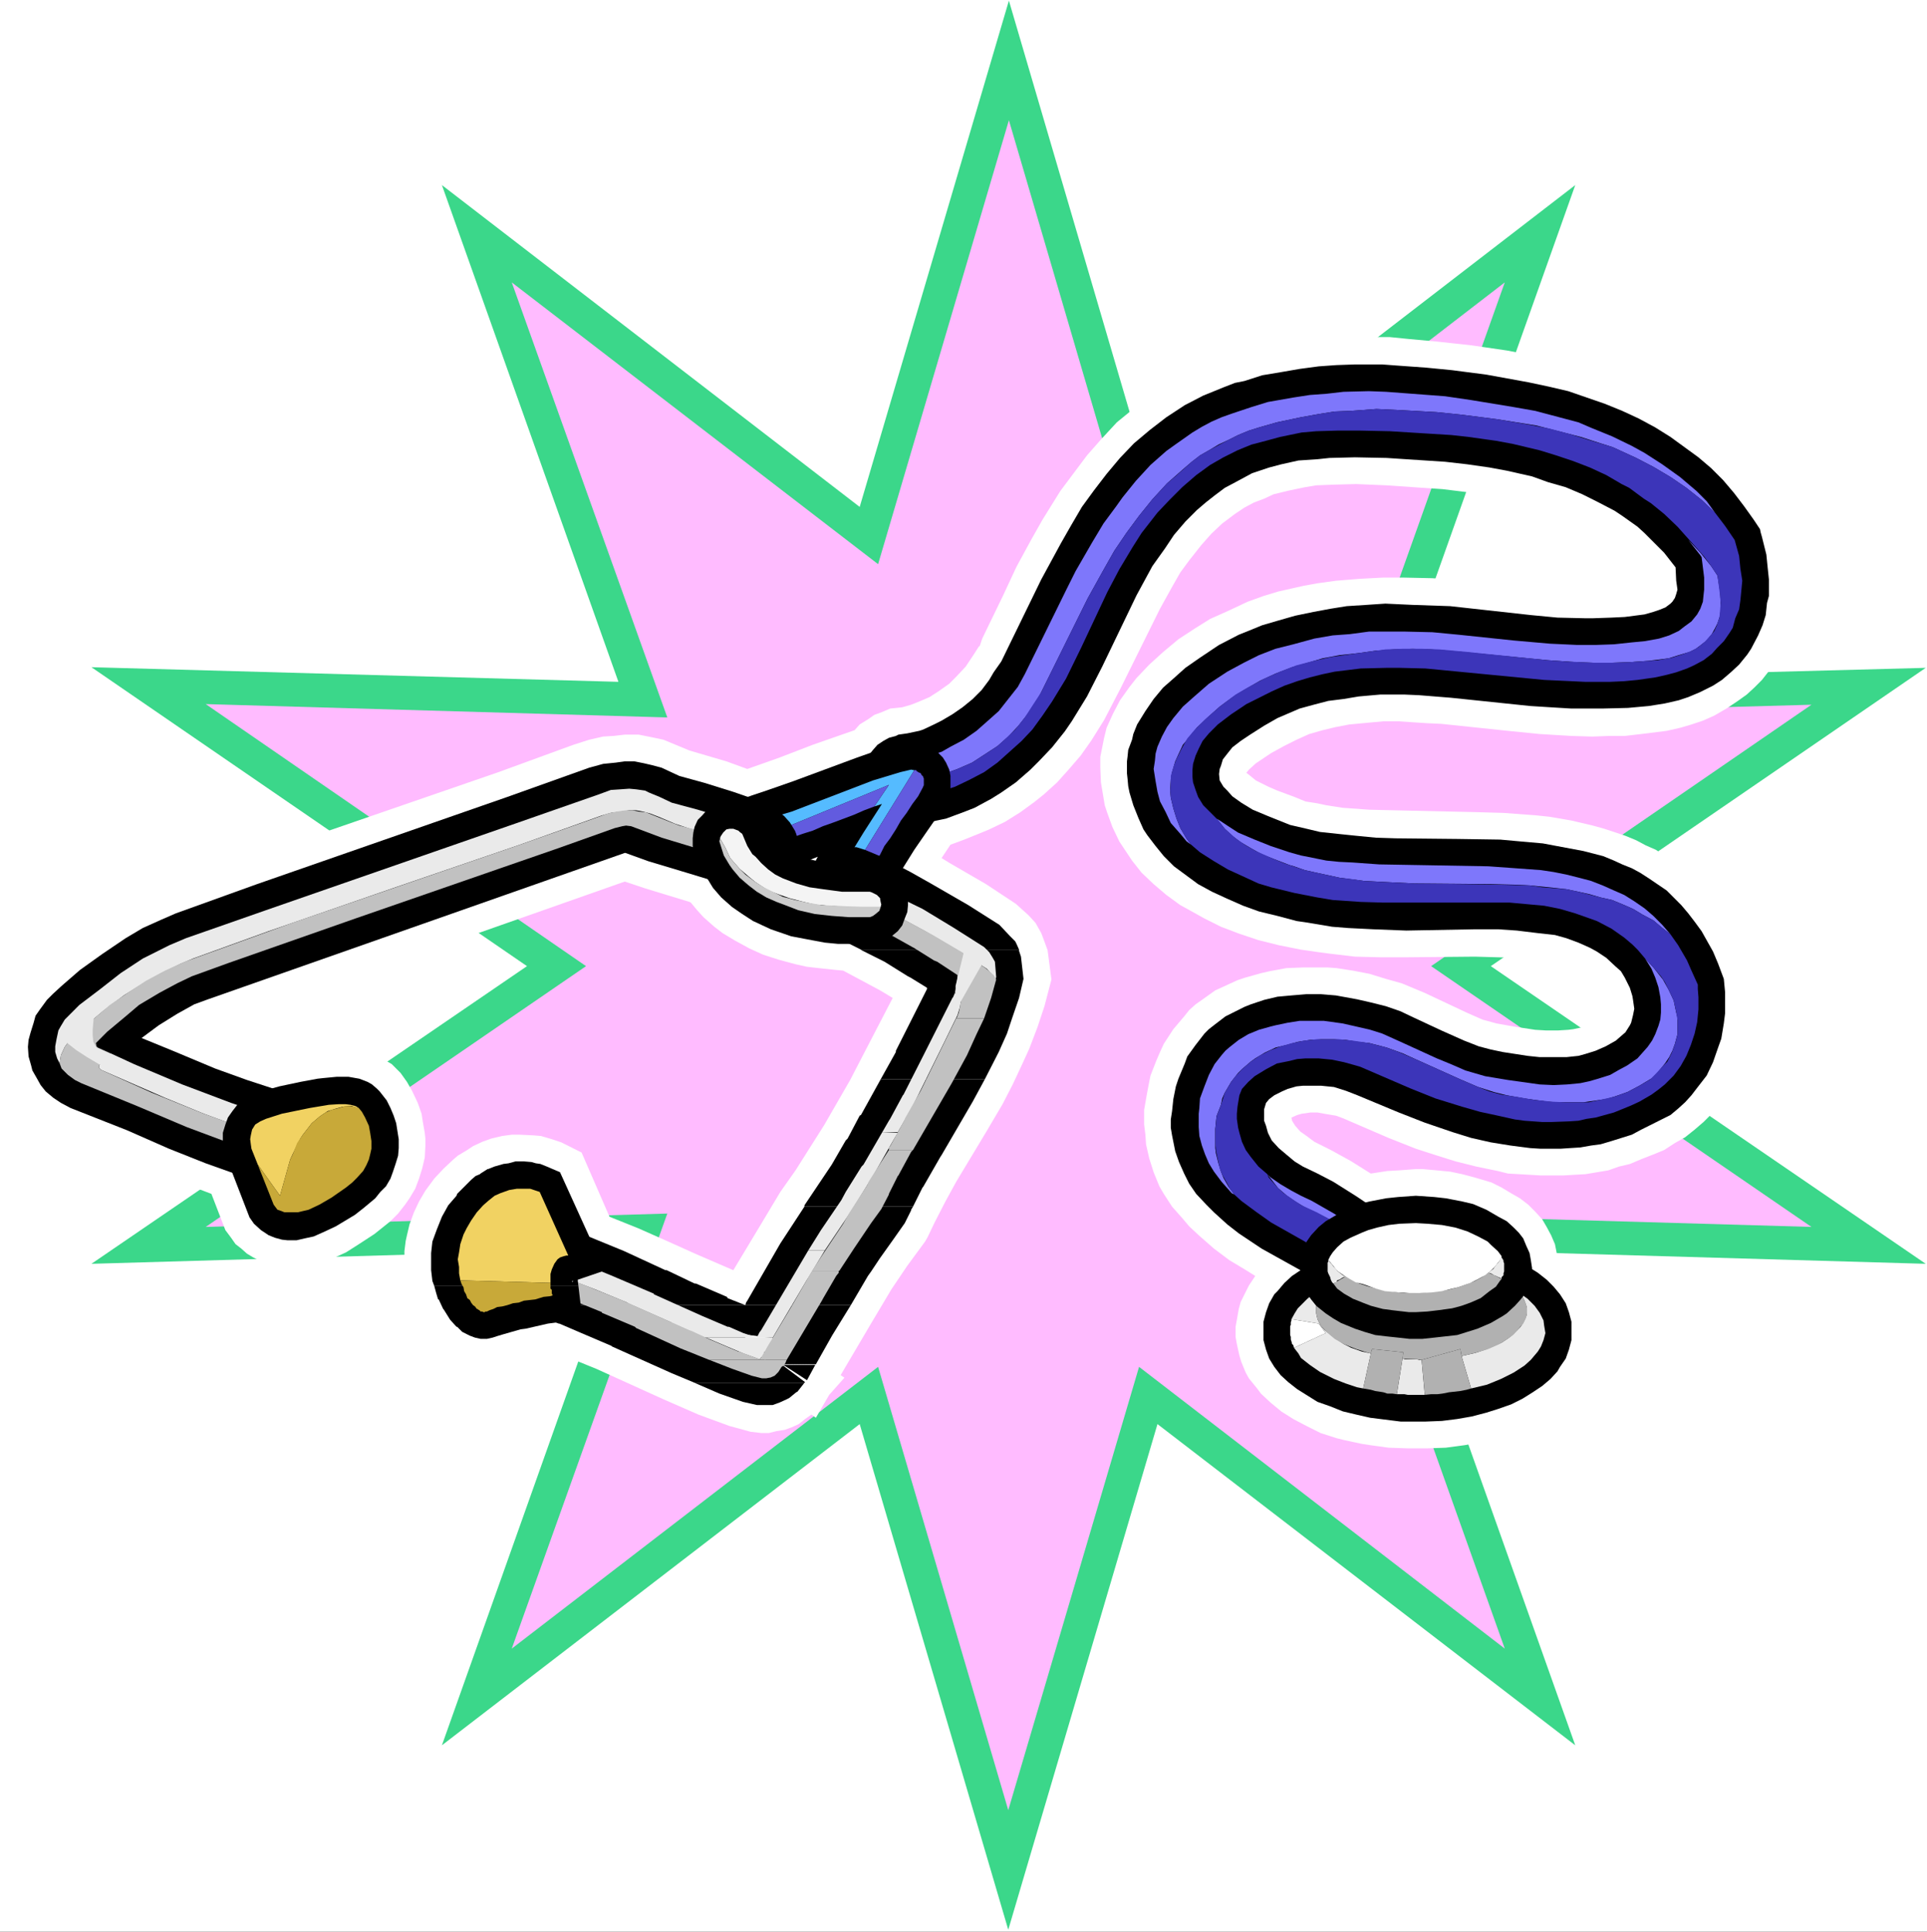
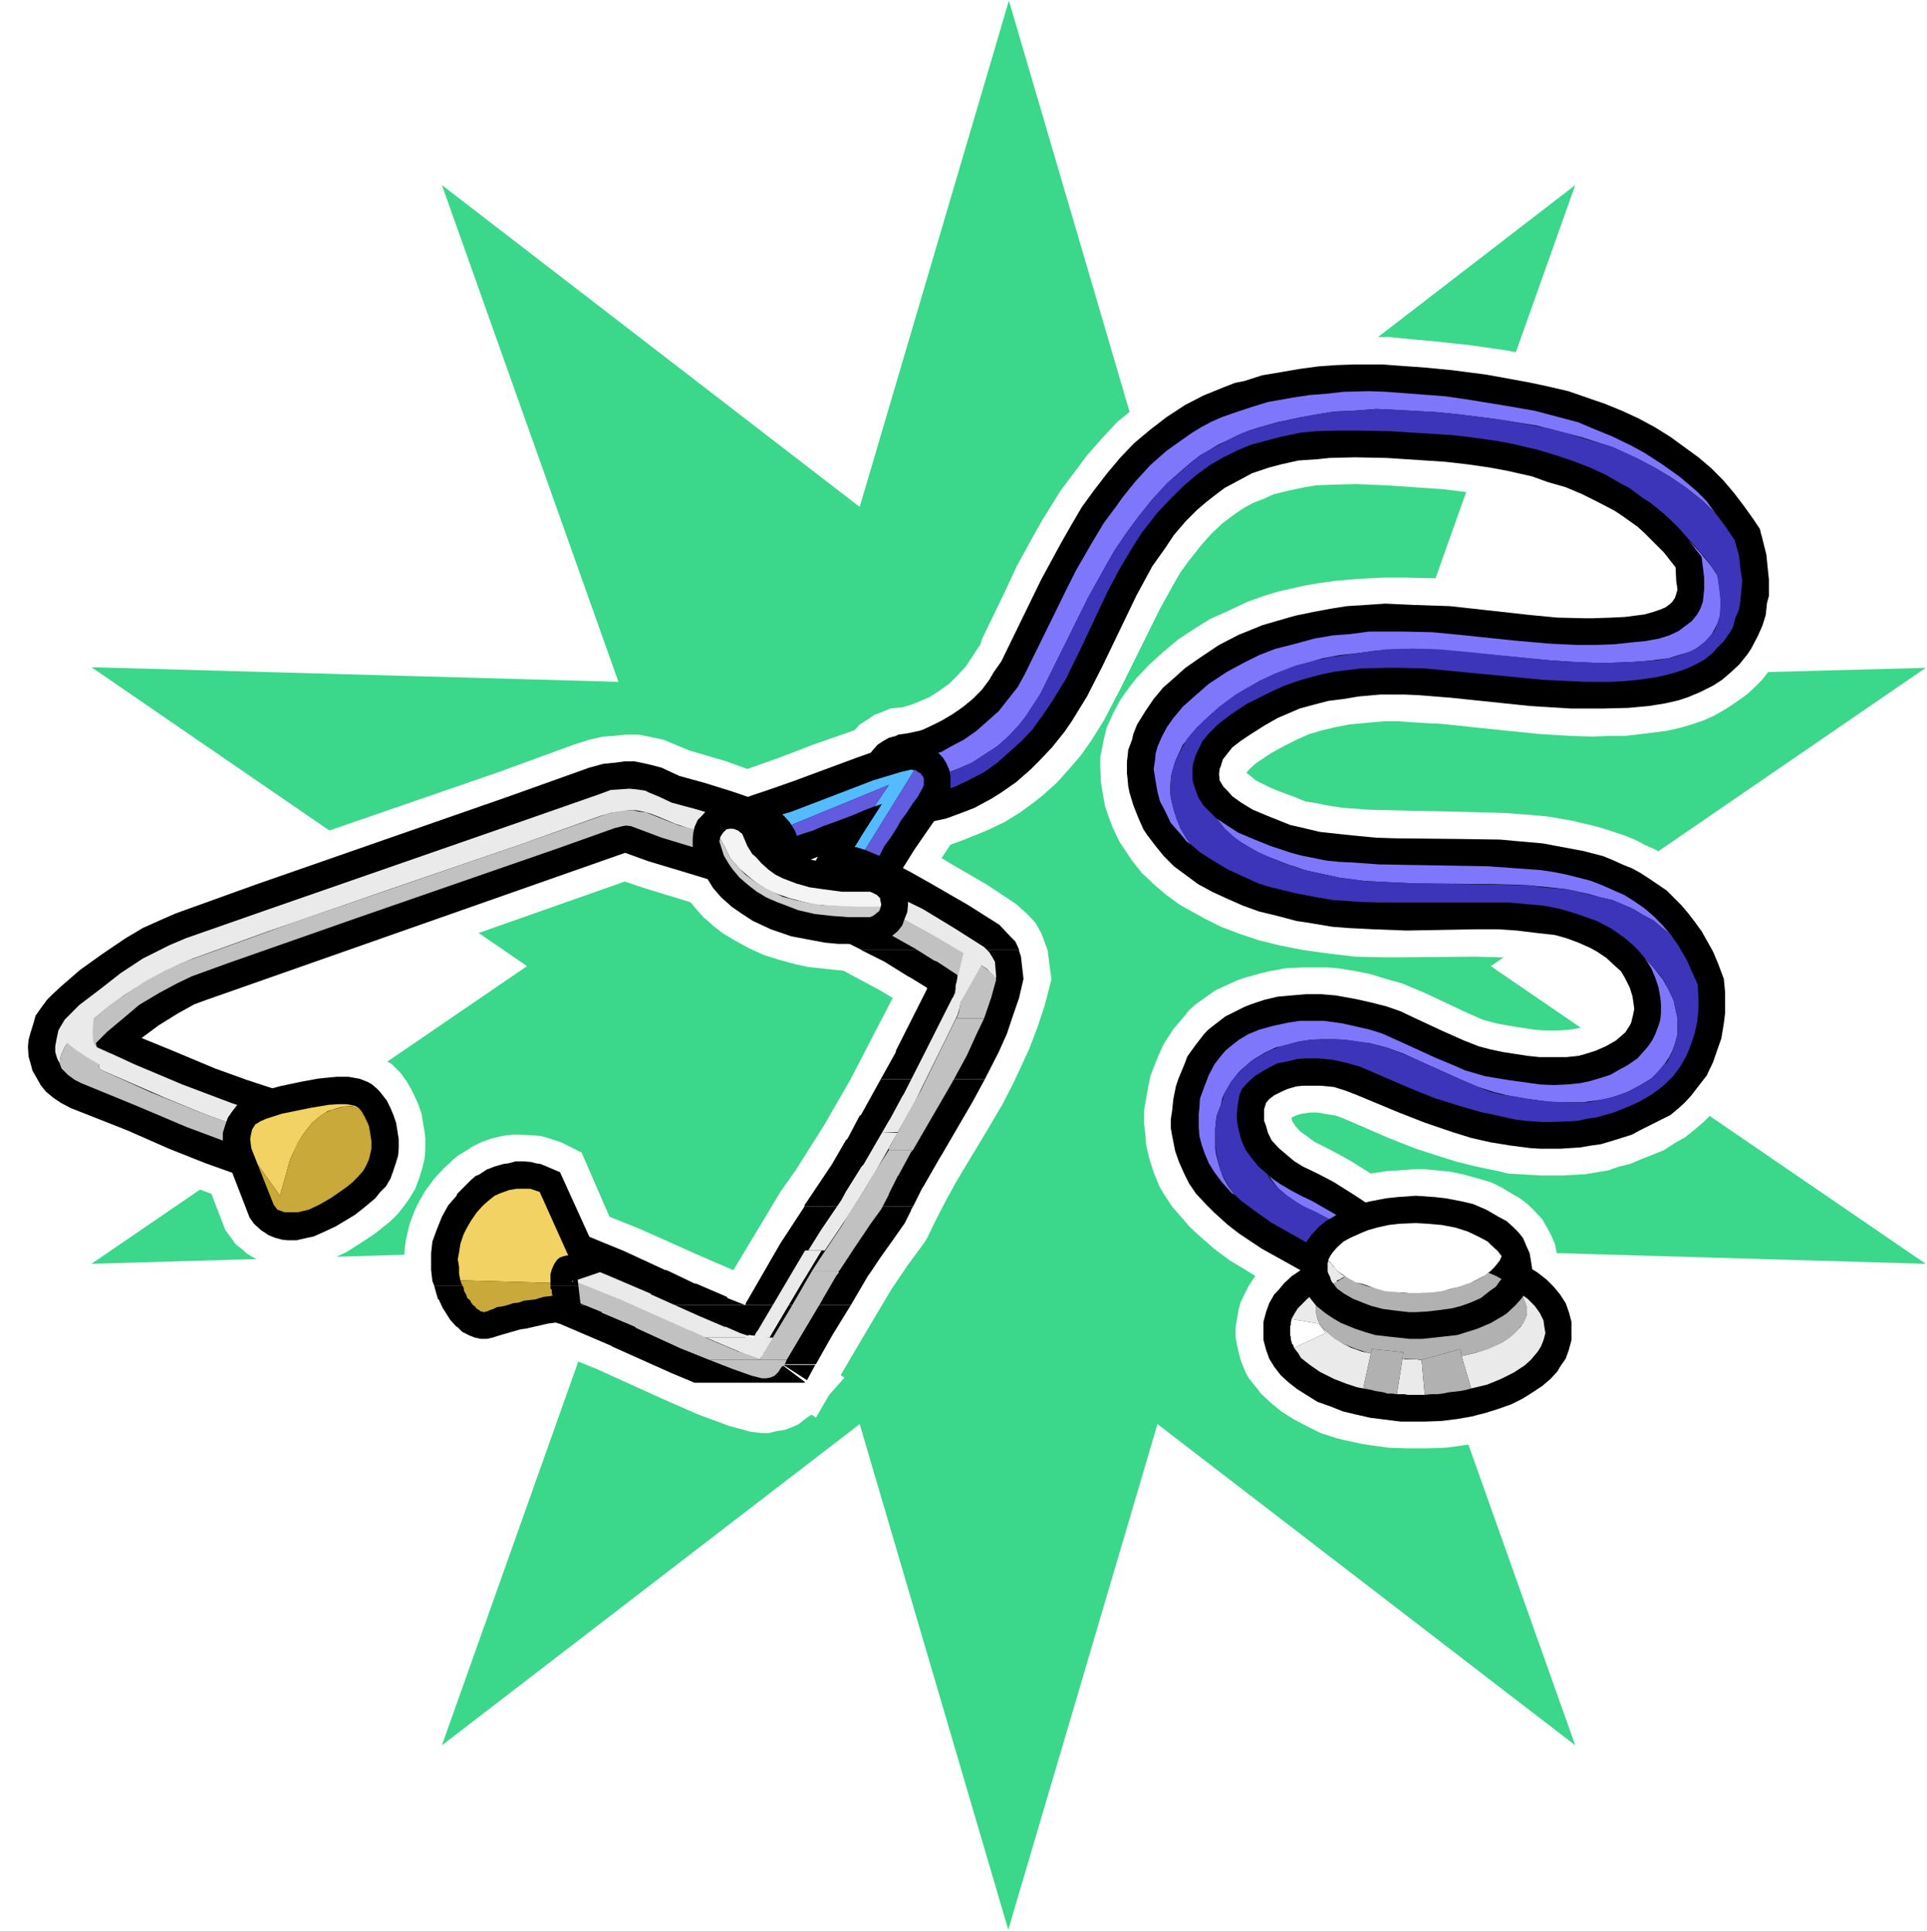
<svg xmlns="http://www.w3.org/2000/svg" xmlns:ns1="http://sodipodi.sourceforge.net/DTD/sodipodi-0.dtd" xmlns:ns2="http://www.inkscape.org/namespaces/inkscape" version="1.0" width="129.638mm" height="129.978mm" id="svg68" ns1:docname="Stethoscope 12.wmf">
  <rect width="100%" height="100%" fill="#333333" stroke="none" />
  <ns1:namedview id="namedview68" pagecolor="#ffffff" bordercolor="#000000" borderopacity="0.25" ns2:showpageshadow="2" ns2:pageopacity="0.0" ns2:pagecheckerboard="0" ns2:deskcolor="#d1d1d1" ns2:document-units="mm" />
  <defs id="defs1">
    <pattern id="WMFhbasepattern" patternUnits="userSpaceOnUse" width="6" height="6" x="0" y="0" />
  </defs>
  <path style="fill:#ffffff;fill-opacity:1;fill-rule:evenodd;stroke:none" d="M 0,491.254 H 489.971 V 0 H 0 Z" id="path1" />
  <path style="fill:#3bd78a;fill-opacity:1;fill-rule:evenodd;stroke:none" d="M 256.529,0.162 294.306,128.92 400.533,47.071 355.653,173.403 l 133.995,-3.559 -110.587,75.864 110.587,75.702 -133.995,-3.882 44.88,126.332 L 294.306,362.173 256.367,490.769 218.59,362.173 112.362,443.86 157.243,317.528 23.247,321.41 133.995,245.708 23.247,169.682 157.243,173.403 112.362,47.071 218.59,128.92 Z" id="path2" />
-   <path style="fill:#ffbbff;fill-opacity:1;fill-rule:evenodd;stroke:none" d="M 256.529,30.572 289.624,143.478 382.613,71.82 343.222,182.461 460.589,179.226 363.886,245.708 460.589,312.028 343.222,308.631 382.613,419.273 289.624,347.615 256.367,460.359 223.272,347.615 130.121,419.273 169.674,308.631 52.307,312.028 149.009,245.708 52.307,179.064 169.674,182.461 130.121,71.82 223.272,143.478 Z" id="path3" />
  <path style="fill:#ffffff;fill-opacity:1;fill-rule:evenodd;stroke:none" d="m 454.293,133.611 -0.484,-1.779 -2.099,-3.235 -2.583,-3.882 -2.744,-3.559 -3.067,-3.397 -3.39,-3.397 -3.39,-3.073 -3.875,-3.073 -3.875,-2.75 -4.359,-2.588 -4.036,-2.265 -2.422,-1.132 -7.103,-2.912 -5.005,-1.941 -5.005,-1.618 -5.328,-1.456 -5.489,-1.132 -6.942,-1.294 -8.879,-1.294 -8.879,-0.971 -7.103,-0.647 -4.843,-0.485 h -4.52 -4.843 l -4.843,0.324 -7.426,0.647 -5.005,0.647 -4.843,0.971 -5.005,1.132 -4.843,1.456 -3.067,0.971 -3.067,1.132 -2.744,1.294 -2.583,1.294 -2.583,1.456 -5.005,3.235 -4.682,3.559 -4.359,3.559 -4.036,4.367 -3.552,4.044 -3.39,4.529 -3.39,4.529 -4.52,7.279 -2.744,4.853 -3.875,7.117 -3.39,7.279 -5.328,10.999 -0.646,1.941 h -0.161 l -1.453,2.265 -1.937,2.912 -2.422,2.588 -1.776,1.779 -2.744,1.941 -2.26,1.456 -2.26,0.971 -2.422,0.971 -2.26,0.647 -3.067,0.324 -2.26,0.971 -1.776,0.647 -1.614,1.132 -2.099,1.294 -1.292,1.456 -10.655,3.72 -8.395,3.235 -8.233,2.912 -5.328,-1.941 -9.364,-2.75 -4.682,-1.941 -1.937,-0.809 -3.067,-0.647 -3.229,-0.647 h -2.099 -1.453 l -2.744,0.324 -2.744,0.162 -3.552,0.809 -4.036,1.294 -19.05,6.956 -63.769,21.999 -20.826,7.441 -3.875,1.618 -4.843,2.588 -4.843,2.588 -4.359,2.75 -4.359,2.912 -5.489,4.367 -5.489,4.853 -1.776,1.779 -2.26,2.588 -1.453,2.75 -1.13,2.426 -0.969,2.426 -0.646,3.073 -0.323,2.588 v 2.426 l 0.161,2.265 0.484,2.103 1.13,3.235 0.807,1.941 1.776,2.75 2.26,2.426 0.969,0.971 2.583,2.103 2.906,1.779 3.067,1.456 5.973,2.426 16.79,6.956 8.556,3.397 5.973,2.265 3.552,9.22 1.453,1.941 1.13,1.618 1.453,1.132 1.453,1.294 1.614,0.971 2.583,1.294 1.776,0.485 2.744,0.647 h 1.453 2.422 l 2.422,-0.162 3.229,-0.809 2.583,-0.809 2.583,-1.132 1.776,-0.809 3.552,-2.265 3.713,-2.426 4.036,-3.235 1.937,-1.941 1.776,-2.265 1.13,-1.618 1.453,-2.426 0.969,-2.588 0.807,-2.588 0.646,-2.75 0.161,-2.912 v -1.941 l -0.161,-1.456 -0.484,-2.75 -0.323,-2.103 -0.969,-2.75 -1.453,-3.073 -1.292,-2.265 -1.614,-2.265 -2.26,-2.265 -1.937,-1.132 -1.776,-0.971 -3.067,-0.809 -2.583,-0.647 H 88.146 84.918 l -3.875,0.162 -4.52,0.809 -3.229,0.647 -3.552,1.132 -5.005,-1.941 -9.525,-3.397 -4.682,-1.779 4.359,-1.941 56.181,-19.734 47.786,-16.823 5.328,1.779 11.139,3.397 0.323,0.162 1.614,1.941 1.614,1.779 2.744,2.426 2.099,1.618 3.229,1.941 3.552,1.941 3.552,1.618 4.036,1.294 4.197,1.132 2.906,0.647 4.359,0.485 3.067,0.324 1.776,0.162 9.364,5.014 3.229,1.941 -6.296,12.132 -4.52,8.735 -6.619,11.485 -7.265,11.485 -3.875,5.5 -4.843,8.088 -7.103,11.808 -9.364,-4.044 -7.911,-3.559 -6.942,-3.073 -7.265,-2.912 -7.103,-16.337 -5.166,-2.588 -2.422,-0.809 -2.744,-0.809 -1.937,-0.162 -3.39,-0.162 h -2.099 l -2.422,0.324 -2.744,0.647 -2.26,0.809 -2.422,1.132 -1.453,0.971 -2.422,1.456 -1.13,0.971 -2.422,2.265 -2.422,2.588 -2.26,3.073 -1.614,2.75 -1.292,2.75 -1.13,3.073 -0.646,2.75 -0.323,1.456 -0.323,2.588 v 2.912 2.588 l 0.646,3.72 0.484,2.426 1.292,3.235 0.969,2.265 1.292,2.588 1.776,2.265 1.937,2.103 1.937,1.618 2.583,1.779 1.453,0.647 2.583,0.809 2.099,0.162 1.13,0.162 1.776,-0.162 1.292,-0.162 1.937,-0.647 2.099,-0.647 3.067,-0.971 7.265,-1.294 11.139,4.529 17.113,7.764 8.879,3.882 7.911,2.912 2.422,0.647 2.906,0.809 2.744,0.324 h 1.937 l 1.937,-0.485 2.099,-0.324 1.776,-0.647 1.776,-0.809 1.614,-1.294 1.614,-1.132 1.13,0.809 3.39,-5.823 3.875,-4.367 -0.969,-0.647 7.911,-13.426 5.005,-8.411 4.036,-5.985 4.52,-6.147 0.646,-1.132 1.776,-3.72 2.744,-5.338 2.744,-5.014 7.588,-12.617 4.197,-7.117 2.583,-5.014 2.422,-5.176 1.776,-3.882 2.099,-5.5 1.776,-5.338 1.776,-6.794 -0.969,-7.441 -0.646,-1.779 -0.969,-2.588 -1.453,-2.588 -1.776,-1.941 -3.229,-2.912 -7.588,-5.014 -9.202,-5.338 -2.099,-1.294 2.26,-3.397 3.067,-1.132 4.036,-1.618 2.744,-1.132 4.036,-1.941 3.875,-2.426 3.552,-2.588 2.422,-1.941 3.39,-3.073 2.906,-3.235 3.067,-3.559 2.744,-3.882 3.229,-5.176 4.197,-8.088 10.009,-20.22 3.229,-5.823 1.937,-3.397 2.26,-3.073 3.067,-3.882 2.583,-2.912 2.744,-2.588 3.229,-2.426 2.422,-1.618 2.422,-1.294 2.583,-0.971 2.422,-1.132 4.036,-0.971 3.875,-0.809 2.906,-0.485 4.197,-0.162 5.973,-0.162 7.588,0.324 14.368,0.971 6.619,0.809 7.265,0.971 5.812,1.294 3.713,1.132 3.875,1.294 5.812,2.265 1.776,0.809 3.552,1.941 3.713,2.265 3.229,2.426 3.067,2.75 2.906,3.073 1.13,1.618 0.323,1.618 -1.453,0.485 -1.776,0.324 -4.036,0.485 -5.328,0.162 -4.359,0.324 -6.458,-0.485 -6.458,-0.324 -18.243,-2.103 -7.265,-0.485 -7.426,-0.162 h -5.005 l -6.135,0.324 -5.973,0.485 -4.682,0.647 -3.552,0.647 -6.458,1.456 -3.713,1.132 -4.036,1.456 -5.166,2.426 -4.359,1.941 -3.875,2.426 -4.197,2.75 -3.875,3.235 -3.552,3.235 -3.229,3.397 -1.776,2.265 -2.422,3.397 -1.776,3.397 -1.614,3.559 -0.646,2.588 -0.484,2.426 -0.484,2.426 v 2.588 l 0.161,3.882 0.323,1.941 0.646,3.882 0.646,1.941 1.292,3.559 1.776,3.72 0.969,1.456 2.26,3.397 2.422,3.073 3.067,2.912 3.229,2.75 3.552,2.588 1.776,0.971 4.359,2.426 4.197,2.103 4.682,1.779 4.843,1.618 5.166,1.294 5.65,1.132 4.52,0.647 2.422,0.324 6.78,0.809 6.458,0.162 h 6.619 l 17.436,-0.162 5.812,0.162 5.65,0.162 4.359,0.485 4.036,0.809 2.906,0.971 3.067,1.132 2.099,0.971 1.776,1.294 1.292,1.618 0.969,0.971 0.646,1.294 0.646,1.132 0.484,1.618 v 0.809 l -0.484,0.971 -0.323,0.485 -0.969,0.809 -1.937,1.132 -1.453,0.647 -1.292,0.485 -2.26,0.485 -1.292,0.162 -2.583,0.162 h -3.067 l -2.744,-0.162 -5.328,-0.809 -4.52,-0.809 -3.552,-0.971 -4.036,-1.779 -10.655,-5.014 -5.812,-2.426 -4.036,-1.132 -4.197,-1.294 -4.197,-0.809 -4.197,-0.647 -2.26,-0.162 h -4.197 -2.099 l -4.197,0.162 -4.359,0.809 -2.099,0.485 -4.036,1.132 -1.937,0.647 -3.875,1.779 -1.776,0.809 -3.39,2.426 -1.614,1.132 -1.614,1.456 -1.292,1.618 -2.744,3.235 -2.422,3.72 -0.969,2.103 -0.969,2.265 -1.453,3.72 -0.484,2.426 -0.484,2.588 -0.646,3.72 v 1.294 2.426 l 0.323,2.588 0.161,2.426 0.807,3.559 1.13,3.559 1.453,3.559 1.13,1.941 2.099,3.235 2.583,2.912 1.776,2.103 2.422,2.265 3.875,3.397 3.875,2.912 4.036,2.426 2.583,1.618 -1.614,2.426 -1.292,2.588 -0.807,1.618 -0.484,1.779 -0.484,2.75 -0.323,1.779 v 2.588 l 0.323,1.779 0.323,1.456 0.323,1.456 0.484,1.618 1.13,2.75 0.807,1.456 2.099,2.588 0.969,1.294 2.422,2.265 2.744,2.265 3.067,1.941 3.39,1.779 3.552,1.779 4.036,1.294 1.937,0.485 4.52,0.971 2.099,0.324 4.682,0.647 4.843,0.162 h 5.005 l 4.682,-0.162 4.843,-0.647 4.359,-0.809 1.937,-0.485 2.26,-0.485 3.875,-1.294 1.937,-0.809 3.39,-1.618 1.937,-1.132 2.906,-1.941 2.583,-2.265 2.583,-2.265 1.13,-1.294 1.776,-2.588 0.807,-1.456 0.807,-1.456 0.484,-1.294 0.484,-1.618 0.323,-1.456 0.484,-1.456 0.161,-3.397 v -1.294 l -0.323,-2.75 -0.646,-2.103 -0.646,-1.941 -0.807,-1.941 -1.614,-2.265 -1.614,-2.426 -2.744,-2.75 -2.422,-2.103 -0.484,-2.426 -0.969,-2.265 -1.13,-2.103 -1.13,-1.941 -1.776,-1.941 -1.776,-1.779 -2.099,-1.618 -2.26,-1.294 -2.422,-1.456 -2.583,-1.294 -4.359,-1.294 -3.067,-0.809 -3.067,-0.647 -3.39,-0.324 -3.552,-0.324 h -1.776 l -4.359,0.324 -2.906,0.162 -4.197,0.647 -5.166,-3.235 -5.005,-2.75 -4.197,-2.103 -1.937,-1.456 -1.614,-1.132 -1.292,-1.456 -0.807,-1.294 -0.161,-0.809 1.453,-0.647 1.13,-0.324 2.26,-0.324 h 1.776 l 1.776,0.324 2.906,0.485 1.776,0.647 11.624,5.014 6.942,2.75 5.005,1.618 5.166,1.618 5.166,1.294 5.489,1.132 2.583,0.647 5.65,0.324 2.744,0.162 h 2.906 2.744 l 2.744,-0.162 2.906,-0.162 2.906,-0.485 2.906,-0.485 2.744,-0.971 2.744,-0.647 3.067,-1.294 2.906,-1.132 2.744,-1.132 2.744,-1.779 2.583,-1.456 2.422,-1.941 2.26,-1.941 2.099,-2.103 1.937,-2.265 1.776,-2.588 1.453,-2.588 1.292,-2.75 0.646,-1.294 1.614,-4.206 0.807,-3.073 0.484,-3.073 0.323,-3.073 0.161,-3.235 -0.161,-3.235 v -1.618 l -0.484,-2.912 -1.937,-5.176 -1.453,-3.073 -1.614,-3.235 -1.776,-2.912 -1.776,-2.75 -1.776,-2.426 -2.26,-2.426 -1.937,-2.103 -2.26,-1.941 -2.422,-1.941 -2.422,-1.618 -2.422,-1.618 -2.583,-1.132 -2.422,-1.294 -2.744,-1.132 -5.328,-1.779 -2.906,-0.809 -5.489,-1.294 -5.65,-0.971 -3.067,-0.324 -8.556,-0.647 -5.812,-0.162 -21.31,-0.485 -6.942,-0.162 -6.78,-0.485 -4.197,-0.647 -2.26,-0.485 -3.067,-0.485 -2.744,-1.132 -4.359,-1.618 -2.26,-0.971 -3.229,-1.618 -1.776,-1.456 -0.646,-0.485 0.646,-0.809 1.776,-1.618 3.875,-2.588 3.229,-1.779 3.229,-1.618 3.229,-1.456 3.39,-0.971 3.39,-0.809 3.39,-0.647 5.166,-0.485 3.552,-0.324 h 3.713 l 7.426,0.485 3.552,0.162 16.951,1.779 8.072,0.809 8.072,0.485 5.328,0.162 4.197,-0.162 h 4.036 l 4.197,-0.485 6.458,-0.809 3.552,-0.809 2.744,-0.809 2.906,-0.971 2.906,-1.294 3.067,-1.779 2.906,-1.941 2.26,-1.618 1.937,-1.779 1.937,-1.941 1.776,-2.265 1.937,-3.073 1.614,-2.912 1.13,-3.073 0.646,-2.265 0.807,-3.397 0.646,-3.559 v -2.265 -2.588 -2.265 l -0.646,-5.176 -1.13,-5.338 z" id="path4" />
  <path style="fill:#000000;fill-opacity:1;fill-rule:evenodd;stroke:none" d="m 447.674,135.39 -0.161,-0.809 -1.614,-2.426 -2.422,-3.397 -2.583,-3.397 -2.744,-3.235 -3.067,-3.073 -3.229,-2.75 -3.552,-2.588 -3.552,-2.588 -3.875,-2.426 -4.197,-2.265 -4.197,-1.941 -4.359,-1.779 -4.682,-1.618 -4.682,-1.618 -4.843,-1.132 -5.328,-1.132 -10.655,-1.941 -8.718,-1.132 -6.619,-0.647 -6.78,-0.485 -4.359,-0.324 h -6.942 l -4.682,0.162 -4.52,0.324 -4.843,0.647 -4.682,0.809 -4.843,0.809 -4.52,1.456 -2.422,0.485 -2.906,1.132 -5.166,2.103 -4.682,2.426 -4.682,3.073 -4.197,3.235 -4.036,3.397 -3.552,3.72 -3.39,4.044 -3.229,4.206 -3.067,4.206 -2.744,4.691 -2.583,4.529 -5.005,9.22 -10.171,20.867 -1.937,2.75 -1.13,1.941 -1.937,2.588 -2.26,2.265 -2.583,2.103 -2.583,1.779 -2.744,1.618 -1.937,0.971 -2.744,1.294 -0.969,0.324 -3.067,0.647 -2.26,0.324 -0.646,0.324 -1.776,0.485 -1.453,0.809 -1.453,0.971 -1.13,1.294 -1.453,1.779 -0.646,1.618 -0.646,1.618 -0.161,1.618 v 1.779 1.132 l 0.484,1.132 0.807,2.103 1.13,2.103 1.614,1.618 1.776,1.132 1.614,0.809 0.969,0.324 1.614,0.485 h 1.13 1.292 l 1.614,-0.162 0.646,-0.324 -0.807,0.324 2.906,-0.647 4.682,-0.971 4.359,-1.618 2.906,-1.132 4.197,-2.265 2.583,-1.618 3.713,-2.588 3.713,-3.235 2.26,-2.265 3.229,-3.397 3.229,-4.044 1.776,-2.588 3.875,-6.309 3.875,-7.603 8.718,-18.117 4.036,-7.441 3.229,-4.529 2.26,-3.397 2.906,-3.397 2.906,-2.912 2.26,-1.941 2.26,-1.779 2.583,-1.941 2.744,-1.456 4.197,-2.265 4.359,-1.456 3.067,-0.809 4.359,-0.971 4.843,-0.324 3.067,-0.324 6.458,-0.162 8.072,0.162 14.852,0.971 5.65,0.647 5.65,0.809 4.359,0.809 6.458,1.456 4.036,1.456 4.52,1.294 4.197,1.779 4.197,2.103 4.036,2.103 1.937,1.294 3.875,2.75 1.776,1.618 1.614,1.618 3.39,3.397 2.906,3.72 0.161,3.397 0.323,2.265 -0.323,1.132 -0.323,0.971 -0.646,0.971 -0.484,0.485 -1.292,0.971 -1.614,0.647 -1.453,0.485 -2.26,0.647 -5.005,0.647 -3.39,0.162 -4.682,0.162 h -2.099 l -6.942,-0.162 -6.78,-0.647 -20.503,-2.265 -9.525,-0.324 -6.942,-0.324 -4.843,0.324 -5.005,0.324 -4.036,0.647 -4.359,0.809 -4.682,0.971 -4.52,1.294 -3.875,1.132 -3.552,1.456 -2.422,0.971 -5.005,2.588 -4.843,3.235 -3.713,2.588 -3.067,2.75 -2.583,2.265 -2.422,2.912 -2.099,3.073 -2.099,3.397 -0.969,2.426 -0.323,1.456 -0.969,2.588 -0.161,1.618 -0.161,1.294 v 3.073 l 0.161,1.456 0.161,1.779 0.323,1.618 0.969,3.235 1.292,3.235 1.292,2.912 0.969,1.456 2.099,2.75 2.099,2.588 2.583,2.588 3.067,2.265 3.067,2.265 3.552,1.941 3.875,1.779 4.036,1.779 4.036,1.456 4.682,1.132 4.843,1.294 2.26,0.324 6.78,1.132 4.036,0.324 6.458,0.324 8.395,0.324 17.436,-0.324 h 5.973 l 4.682,0.324 5.328,0.647 4.359,0.485 2.906,0.809 3.067,1.132 2.906,1.294 1.776,0.971 2.422,1.618 2.26,2.103 1.453,1.294 0.969,1.618 1.292,2.588 0.646,2.103 0.161,0.971 0.323,2.265 -0.323,1.618 -0.484,1.941 -0.323,0.647 -1.13,1.779 -1.13,0.971 -1.292,1.132 -2.583,1.456 -2.583,1.132 -2.583,0.809 -1.776,0.485 -3.067,0.324 h -2.744 -4.036 l -3.067,-0.324 -6.296,-0.971 -3.067,-0.647 -3.067,-0.809 -3.713,-1.456 -5.812,-2.588 -6.942,-3.235 -3.39,-1.618 -3.713,-1.294 -3.875,-0.971 -3.552,-0.809 -5.328,-0.971 -3.875,-0.324 h -3.552 l -3.875,0.324 -3.552,0.324 -3.39,0.809 -3.39,1.132 -1.614,0.647 -3.229,1.618 -1.614,0.809 -2.744,2.103 -1.453,1.132 -1.13,1.132 -2.26,2.912 -2.099,2.912 -0.646,1.779 -1.614,3.882 -0.646,1.941 -0.646,3.235 -0.323,3.073 -0.323,2.103 v 2.103 l 0.323,1.941 0.807,4.044 0.969,2.75 1.292,2.912 1.292,2.588 1.776,2.588 2.583,2.75 1.937,1.941 3.39,3.073 2.906,2.265 5.812,3.882 11.624,6.47 3.552,2.426 3.713,2.426 1.776,1.618 1.937,1.132 2.099,0.647 2.422,0.485 h 0.969 l 1.776,-0.485 1.614,-0.324 1.614,-0.809 1.776,-1.294 0.807,-0.809 1.453,-1.779 0.969,-1.456 0.646,-1.456 0.323,-1.779 v -1.618 -1.294 l -0.323,-1.618 -0.646,-1.618 -0.969,-1.941 -1.453,-1.779 -1.292,-1.132 -6.135,-4.529 -4.359,-2.912 -5.65,-3.559 -4.036,-2.103 -3.713,-1.779 -2.099,-1.294 -1.937,-1.618 -2.099,-1.779 -1.776,-1.941 -0.969,-1.941 -0.484,-1.779 -0.484,-1.294 v -1.456 -1.456 l 0.484,-1.618 0.807,-0.971 1.292,-0.971 1.937,-0.971 1.453,-0.647 2.26,-0.647 1.614,-0.162 h 2.26 2.422 l 3.229,0.324 3.067,0.971 2.906,1.132 10.494,4.367 6.619,2.588 7.103,2.426 4.682,1.456 5.005,1.132 5.005,0.809 5.005,0.647 2.583,0.162 h 2.583 2.583 l 2.422,-0.162 2.583,-0.162 2.744,-0.485 2.422,-0.324 2.744,-0.809 2.583,-0.809 2.583,-0.809 2.422,-1.294 5.166,-2.588 2.26,-1.132 1.937,-1.618 1.776,-1.618 1.614,-1.779 1.614,-2.103 2.26,-2.912 1.614,-3.397 1.292,-3.72 0.807,-2.265 0.646,-3.882 0.323,-2.588 v -2.588 -2.75 l -0.323,-3.397 -1.453,-3.882 -1.292,-3.073 -1.453,-2.588 -1.453,-2.588 -1.776,-2.426 -1.614,-2.103 -1.776,-2.103 -1.937,-1.941 -1.776,-1.779 -4.52,-3.073 -2.26,-1.456 -2.099,-1.132 -2.422,-0.971 -2.099,-0.971 -2.744,-1.132 -5.005,-1.294 -5.166,-0.971 -5.166,-0.971 -5.489,-0.485 -5.328,-0.485 -10.816,-0.162 -15.821,-0.162 -5.005,-0.162 -5.005,-0.485 -4.682,-0.485 -4.52,-0.485 -3.39,-0.809 -4.197,-0.971 -5.65,-2.265 -3.875,-1.618 -2.906,-1.779 -2.26,-1.618 -1.292,-1.456 -0.969,-0.971 -0.969,-1.618 -0.161,-1.618 0.161,-1.294 0.323,-0.809 0.484,-1.618 1.13,-1.456 1.292,-1.618 2.099,-1.618 2.422,-1.618 3.552,-2.265 3.39,-1.941 5.65,-2.426 3.552,-0.971 3.713,-0.971 3.875,-0.485 3.875,-0.647 5.489,-0.485 h 6.135 l 3.713,0.162 8.072,0.647 20.18,2.103 5.166,0.324 5.328,0.324 h 5.166 2.583 l 6.619,-0.162 5.328,-0.485 4.036,-0.647 3.552,-0.809 2.422,-0.809 3.067,-1.294 3.229,-1.618 2.26,-1.456 2.26,-1.941 2.099,-1.941 2.099,-2.588 0.969,-1.456 1.776,-3.397 1.13,-2.588 0.807,-2.588 0.323,-3.073 0.484,-1.779 v -4.206 l -0.323,-3.073 -0.323,-3.235 -1.13,-4.529 z" id="path5" />
  <path style="fill:#7e77fb;fill-opacity:1;fill-rule:evenodd;stroke:none" d="m 333.374,307.822 4.036,1.941 3.552,2.103 4.843,2.912 4.682,3.397 2.26,1.618 -0.323,-1.132 -0.646,-0.647 -0.807,-0.971 -6.296,-4.853 -5.489,-3.559 -5.65,-3.235 -2.744,-1.294 -2.422,-1.294 -2.744,-1.618 -2.583,-1.779 -0.807,-0.809 1.614,2.103 1.13,1.456 2.26,1.941 2.099,1.456 2.422,1.456 z" id="path6" />
  <path style="fill:#7e77fb;fill-opacity:1;fill-rule:evenodd;stroke:none" d="m 310.772,279.353 0.646,-1.456 1.614,-2.75 1.776,-2.265 0.969,-0.971 2.26,-1.941 1.13,-0.809 2.422,-1.456 2.744,-1.294 2.744,-0.647 2.906,-0.809 3.067,-0.485 2.906,-0.162 h 3.229 l 3.067,0.162 2.906,0.485 3.067,0.324 4.359,1.132 4.036,1.456 3.552,1.618 11.139,5.014 4.52,1.941 4.036,1.294 3.229,0.809 4.52,0.809 5.812,0.809 2.26,0.162 h 3.552 3.39 l 3.39,-0.485 2.26,-0.324 2.26,-0.647 3.229,-1.132 3.067,-1.618 3.229,-1.941 1.453,-1.456 1.937,-2.426 0.969,-1.456 0.807,-1.618 0.646,-1.779 0.646,-2.426 v -2.265 -1.941 l -0.323,-1.294 -0.646,-3.073 -1.292,-2.75 -1.453,-2.588 -2.422,-3.073 -2.099,-2.265 1.614,2.588 0.969,2.265 0.807,2.426 0.484,2.588 0.161,1.779 v 2.103 l -0.161,1.779 -0.484,1.618 -0.807,2.103 -0.807,1.618 -1.13,1.618 -1.292,1.456 -1.292,1.456 -2.583,1.779 -2.099,1.132 -2.26,1.294 -3.067,0.971 -2.26,0.647 -2.26,0.485 -3.39,0.324 -3.39,0.162 -3.552,-0.162 -3.39,-0.485 -4.682,-0.647 -5.812,-0.971 -5.005,-1.456 -3.713,-1.618 -3.552,-1.456 -9.202,-4.206 -4.682,-2.103 -3.067,-0.971 -4.197,-0.971 -2.906,-0.647 -4.682,-0.647 h -3.229 -2.906 l -3.067,0.485 -3.067,0.647 -1.292,0.324 -2.906,0.809 -2.744,1.132 -2.422,1.456 -2.26,1.779 -1.13,0.971 -0.969,1.132 -1.776,2.265 -1.453,2.75 -1.13,2.912 -1.13,3.073 -0.161,2.426 -0.161,1.456 v 3.397 l 0.161,2.265 0.646,2.426 0.807,2.265 0.969,2.265 1.292,2.103 1.937,2.588 2.583,2.912 0.646,0.324 -1.453,-1.941 -1.292,-2.265 -0.646,-1.618 -0.646,-2.103 -0.646,-2.588 -0.161,-1.294 v -2.588 -2.265 l 0.323,-3.235 1.13,-2.912 z" id="path7" />
  <path style="fill:#7e77fb;fill-opacity:1;fill-rule:evenodd;stroke:none" d="m 313.194,177.447 3.067,-1.941 4.197,-2.426 3.875,-1.779 4.197,-1.618 4.52,-1.294 3.229,-0.971 4.359,-0.809 4.52,-0.485 4.682,-0.647 4.52,-0.324 4.843,-0.162 4.682,0.162 4.52,0.324 6.78,0.647 18.404,1.779 7.103,0.485 4.52,0.162 h 4.682 l 4.52,-0.162 4.682,-0.324 5.166,-0.647 2.583,-0.809 2.744,-0.809 1.614,-0.809 1.292,-0.971 1.453,-1.132 1.292,-1.618 0.807,-1.456 0.646,-1.294 0.646,-1.941 0.161,-1.618 v -1.618 l -0.161,-2.912 -0.646,-4.044 -1.614,-2.426 -2.744,-3.397 -3.067,-3.235 3.067,3.882 0.323,0.485 0.646,5.176 v 3.073 l -0.161,1.456 -0.161,1.618 -0.646,1.779 -0.807,1.456 -1.453,1.779 -1.776,1.294 -1.453,1.132 -2.422,1.132 -2.583,0.809 -3.552,0.647 -3.39,0.324 -4.52,0.485 -4.682,0.162 h -4.682 l -6.942,-0.324 -9.202,-0.809 -13.884,-1.456 -6.78,-0.647 -6.942,-0.162 h -4.682 -4.52 l -4.843,0.647 -4.359,0.324 -4.682,0.809 -5.328,1.456 -4.52,1.132 -4.197,1.618 -3.875,1.941 -4.197,2.265 -4.682,3.073 -3.713,3.235 -2.906,2.588 -2.422,2.912 -1.614,2.265 -1.292,2.426 -1.13,2.588 -0.484,1.779 -0.161,1.779 -0.323,2.103 0.484,3.073 0.484,2.75 0.646,2.426 1.453,2.75 1.292,2.75 2.422,2.75 1.614,1.941 1.13,0.809 -1.13,-1.456 -1.614,-2.75 -0.969,-2.426 -0.807,-2.588 -0.646,-2.75 -0.161,-1.779 0.161,-2.912 0.323,-1.779 0.807,-2.75 0.807,-1.779 1.13,-2.426 1.776,-2.103 1.776,-2.265 2.906,-2.75 2.906,-2.588 z" id="path8" />
  <path style="fill:#7e77fb;fill-opacity:1;fill-rule:evenodd;stroke:none" d="m 329.015,220.312 2.744,0.971 2.906,0.647 5.973,1.294 6.135,0.809 6.296,0.324 6.619,0.324 19.534,0.162 6.458,0.162 3.229,0.162 6.458,0.647 2.906,0.324 3.067,0.647 2.906,0.647 2.744,0.809 2.906,0.647 2.744,1.132 2.583,1.132 2.422,1.456 2.744,1.456 2.099,1.779 2.26,1.779 -2.099,-2.426 -2.26,-2.265 -2.26,-1.941 -2.583,-1.779 -2.583,-1.618 -2.583,-1.132 -2.906,-1.294 -2.906,-1.132 -3.067,-0.809 -3.229,-0.809 -3.229,-0.647 -3.229,-0.485 -6.619,-0.485 -6.78,-0.485 -27.768,-0.485 -6.78,-0.485 -3.39,-0.162 -3.229,-0.324 -3.229,-0.647 -3.229,-0.647 -2.906,-0.809 -4.843,-1.618 -4.036,-1.618 -4.197,-1.779 -2.744,-1.779 -1.937,-1.294 -0.807,-0.485 0.807,0.971 1.292,1.618 2.099,1.941 1.937,1.456 2.744,1.618 2.583,1.456 2.906,1.132 4.197,1.618 z" id="path9" />
  <path style="fill:#7e77fb;fill-opacity:1;fill-rule:evenodd;stroke:none" d="m 384.874,103.524 -10.816,-1.779 -6.619,-0.971 -8.556,-0.647 -6.458,-0.485 -4.359,-0.162 -6.458,0.162 -4.197,0.485 -4.359,0.324 -4.197,0.647 -6.458,1.132 -4.197,1.294 -4.843,1.618 -2.744,0.971 -2.583,1.132 -2.422,1.294 -2.422,1.456 -4.359,3.073 -2.26,1.618 -4.036,3.559 -3.713,4.044 -3.39,4.206 -1.614,2.265 -3.229,4.367 -2.906,4.853 -4.197,7.279 -2.422,4.853 -10.494,21.352 -1.776,3.235 -2.422,3.073 -2.422,3.073 -2.906,2.588 -2.744,2.426 -3.229,2.265 -3.39,1.779 -2.26,1.294 -3.713,1.132 -2.422,0.647 -2.583,0.485 -1.13,0.162 -1.13,0.485 -0.969,0.809 -0.969,0.971 -0.484,0.809 v 1.456 0.971 l 0.323,1.132 0.807,1.294 0.807,0.485 0.807,0.647 0.969,0.162 0.323,0.324 v -0.809 l 0.484,-1.294 0.646,-0.971 0.807,-0.971 0.969,-0.647 0.807,-0.162 2.583,-0.324 3.552,-1.132 3.552,-1.294 3.713,-1.618 3.229,-2.103 3.229,-2.103 2.744,-2.426 2.583,-2.75 2.422,-3.073 2.26,-3.235 1.13,-2.265 11.785,-23.778 4.036,-7.279 2.744,-4.853 3.067,-4.529 3.229,-4.367 3.39,-4.206 3.713,-4.044 4.036,-3.559 2.26,-1.941 2.099,-1.618 2.26,-1.294 2.422,-1.456 2.422,-1.132 2.583,-1.294 2.744,-1.132 2.583,-0.809 4.52,-1.294 6.135,-1.294 4.52,-0.809 4.036,-0.647 4.197,-0.162 6.458,-0.485 6.619,0.324 8.718,0.485 6.296,0.647 8.879,1.132 10.171,1.618 5.005,1.294 6.296,1.618 5.005,1.618 3.067,0.971 5.973,2.75 4.359,2.265 4.359,2.588 4.036,2.75 3.875,3.073 3.39,3.235 -2.099,-2.912 -2.583,-2.588 -4.197,-3.559 -4.52,-3.235 -4.52,-2.912 -3.229,-1.779 -5.005,-2.426 -5.166,-2.103 -3.39,-1.456 -5.489,-1.456 -5.489,-1.456 z" id="path10" />
  <path style="fill:#3c35b9;fill-opacity:1;fill-rule:evenodd;stroke:none" d="m 320.136,108.7 -2.583,0.809 -2.744,1.132 -2.583,1.294 -4.843,2.588 -2.26,1.294 -2.099,1.618 -4.197,3.72 -2.099,1.779 -3.713,4.044 -3.39,4.206 -3.229,4.367 -3.067,4.529 -2.744,4.853 -4.036,7.279 -11.785,23.778 -2.099,3.235 -2.099,3.235 -2.422,3.073 -2.744,2.588 -1.776,1.618 -3.229,2.103 -3.229,2.103 -3.713,1.618 -3.552,1.294 -3.552,1.132 -2.583,0.324 -1.292,0.324 -0.969,0.971 -0.807,0.647 -0.484,1.294 -0.161,1.132 v 0.485 h 1.13 l 0.484,-0.324 4.359,-0.809 2.744,-0.647 4.036,-1.294 3.713,-1.779 3.713,-1.941 3.39,-2.426 3.067,-2.75 3.067,-2.75 2.744,-2.912 2.583,-3.559 2.422,-3.559 3.552,-5.823 3.875,-7.926 6.619,-14.073 3.067,-5.823 3.39,-5.661 2.26,-3.559 4.036,-5.176 3.067,-3.235 3.229,-3.235 3.552,-3.073 3.552,-2.588 3.39,-1.941 3.552,-1.779 3.552,-1.456 3.713,-0.971 3.552,-0.971 5.489,-1.132 3.713,-0.324 5.489,-0.162 h 5.65 l 7.588,0.162 15.66,0.971 4.359,0.485 6.942,0.971 4.359,0.809 6.78,1.618 4.197,1.294 4.359,1.456 4.197,1.618 4.197,1.941 3.875,2.265 1.937,0.971 3.713,2.75 1.776,1.132 3.39,2.75 3.39,3.235 6.78,7.603 1.776,2.426 1.614,2.426 0.646,5.014 0.161,1.941 -0.161,2.103 -0.161,1.618 -0.646,1.941 -0.646,1.456 -0.969,1.132 -1.453,1.618 -1.776,1.456 -1.453,0.809 -2.583,0.971 -2.583,0.809 -3.552,0.647 -4.682,0.324 -2.422,0.162 -4.52,0.162 H 405.215 l -6.942,-0.324 -4.682,-0.324 -20.503,-2.103 -7.103,-0.647 -4.52,-0.162 h -4.682 l -4.52,0.162 -2.422,0.324 -4.682,0.647 -6.78,0.971 -4.359,0.971 -4.359,1.132 -4.197,1.618 -4.036,1.779 -4.197,2.265 -3.067,1.779 -4.036,3.073 -3.713,3.235 -2.744,2.75 -1.776,2.103 -1.453,2.588 -1.292,2.588 -0.646,1.618 -0.807,2.75 v 1.779 l -0.161,1.941 0.161,1.779 0.646,2.75 0.807,2.588 0.969,2.426 1.614,2.75 1.13,1.456 2.26,1.941 3.552,2.265 3.552,2.103 3.875,1.779 3.875,1.779 3.229,0.971 5.973,1.456 5.812,1.132 3.875,0.647 7.103,0.485 5.489,0.162 h 7.103 17.92 7.265 l 5.328,0.485 3.552,0.324 4.036,0.809 3.875,1.132 2.744,0.971 2.744,0.971 3.713,1.941 3.229,2.265 2.099,1.779 1.453,1.456 1.776,2.103 2.099,2.265 1.937,2.265 0.969,1.456 0.969,1.941 1.292,2.75 0.646,3.073 0.323,1.941 v 1.779 1.779 l -0.646,2.426 -0.807,2.265 -1.13,2.265 -1.292,1.294 -1.614,1.779 -1.453,1.456 -2.744,1.618 -3.067,1.618 -3.229,1.132 -3.552,0.809 -3.067,0.647 h -2.422 -3.39 l -3.713,-0.162 -4.52,-0.485 -4.682,-0.809 -3.39,-0.485 -3.067,-0.809 -2.906,-1.132 -4.52,-1.941 -11.139,-5.014 -4.52,-1.941 -3.067,-1.132 -4.359,-1.132 -4.359,-0.647 -3.229,-0.324 h -3.067 -2.906 l -3.067,0.324 -3.067,0.647 -2.906,0.809 -2.583,0.971 -2.583,1.294 -2.422,1.618 -2.26,1.941 -1.776,1.941 -0.969,1.294 -1.614,2.75 -0.969,3.073 -1.13,2.912 -0.323,3.235 v 3.235 l 0.161,2.265 0.484,2.265 0.484,2.265 0.646,1.618 1.292,2.265 0.646,1.294 1.13,1.456 1.776,1.618 3.713,2.75 3.875,2.75 12.592,7.117 4.843,3.235 3.875,2.75 1.292,0.971 0.807,0.485 0.969,0.162 h 0.807 0.969 l 1.292,-0.647 0.807,-0.485 0.969,-1.294 0.323,-1.294 v -0.971 -1.132 l -5.812,-4.206 -4.682,-2.912 -3.552,-2.265 -3.875,-2.103 -3.875,-1.779 -2.422,-1.618 -2.099,-1.456 -1.453,-1.294 -2.422,-2.75 -0.323,-0.809 -2.26,-1.941 -1.937,-2.426 -1.292,-1.779 -0.969,-2.103 -0.646,-2.265 -0.323,-1.294 -0.323,-2.265 v -1.294 l 0.161,-1.779 0.484,-2.912 0.646,-1.618 1.614,-1.779 1.614,-1.456 2.906,-1.779 2.744,-1.456 3.229,-0.647 1.937,-0.485 2.099,-0.162 h 3.39 l 3.39,0.324 3.067,0.647 4.036,1.132 12.754,5.5 6.458,2.588 6.78,2.103 4.52,1.294 4.52,0.971 4.359,0.971 2.422,0.324 4.52,0.324 h 2.26 l 4.52,-0.162 2.422,-0.162 2.099,-0.485 2.26,-0.324 4.682,-1.294 4.359,-1.779 2.099,-0.971 3.067,-1.779 1.776,-1.294 1.614,-1.294 2.26,-2.265 1.776,-2.426 1.453,-2.588 1.13,-2.75 0.969,-2.912 0.646,-2.912 0.323,-3.235 v -3.073 l -0.161,-2.103 v -1.132 l -1.614,-3.559 -1.13,-2.588 -2.26,-3.882 -1.937,-2.75 -2.26,-1.779 -2.099,-1.779 -2.744,-1.456 -2.422,-1.456 -2.583,-1.132 -2.744,-1.132 -2.906,-0.647 -5.65,-1.456 -3.067,-0.647 -6.135,-0.485 -3.229,-0.485 -6.458,-0.162 -9.848,-0.162 -12.915,-0.162 -6.619,-0.324 -6.296,-0.324 -3.229,-0.485 -2.906,-0.324 -5.973,-1.294 -2.906,-0.647 -5.328,-1.779 -2.744,-1.132 -4.359,-1.941 -2.583,-1.456 -2.583,-1.779 -1.614,-1.456 -1.13,-0.971 -1.614,-2.103 -0.484,-0.485 -2.26,-2.265 -1.13,-1.132 -1.292,-2.103 -0.646,-1.779 -0.646,-1.941 -0.161,-1.456 v -1.618 l 0.161,-1.618 0.646,-2.103 0.807,-1.779 0.969,-1.941 1.614,-1.941 2.26,-2.265 3.39,-2.588 3.875,-2.588 3.229,-1.618 3.229,-1.618 3.229,-1.456 3.229,-1.132 3.229,-0.971 3.229,-0.809 3.067,-0.647 6.619,-0.809 6.619,-0.162 h 3.229 l 6.619,0.162 3.39,0.324 26.799,2.588 6.942,0.324 3.39,0.162 h 6.458 l 3.552,-0.162 3.39,-0.324 4.52,-0.647 2.906,-0.647 2.422,-0.647 2.744,-0.971 1.776,-0.809 2.422,-1.294 2.099,-1.618 1.453,-1.618 1.614,-1.618 1.453,-2.103 0.807,-1.294 0.646,-2.426 0.969,-2.265 0.323,-2.265 0.161,-1.618 0.323,-3.397 -0.484,-3.073 -0.323,-3.235 -1.13,-4.044 -2.422,-3.559 -2.583,-3.397 -3.39,-3.235 -3.875,-3.073 -4.036,-2.75 -4.359,-2.588 -4.359,-2.265 -5.973,-2.75 -6.458,-1.941 -4.682,-1.456 -4.843,-1.294 -5.005,-0.971 -8.556,-1.456 -8.879,-1.132 -6.296,-0.647 -8.718,-0.485 -6.619,-0.324 -6.458,0.485 -4.197,0.162 -4.036,0.647 -4.52,0.809 -6.135,1.294 z" id="path11" />
  <path style="fill:#000000;fill-opacity:1;fill-rule:evenodd;stroke:none" d="m 241.676,197.343 -0.323,-1.618 -0.807,-1.779 -0.807,-1.294 -1.453,-1.456 -0.969,-0.647 -1.453,-0.647 -1.292,-0.647 -2.099,-0.324 h -1.937 l -3.39,0.485 -9.202,3.235 -16.144,5.985 -6.942,2.426 -4.843,1.618 1.292,-0.162 -2.099,0.324 -1.776,0.971 -1.614,1.132 -0.969,0.971 -1.13,1.618 -0.646,1.456 -0.484,1.294 v 1.456 1.618 1.456 l 0.646,1.941 0.807,1.132 1.292,1.618 1.614,1.294 1.453,0.971 2.099,0.647 1.453,0.162 1.937,-0.162 2.422,-0.647 6.78,-1.941 4.843,-1.941 -1.776,3.397 -0.969,1.618 -0.484,2.103 -0.161,0.971 v 1.779 l 0.161,1.456 0.484,1.456 0.484,1.294 1.292,1.618 1.292,1.456 1.776,0.971 1.453,0.647 1.453,0.324 h 1.453 l 1.453,-0.162 1.453,-0.162 1.776,-0.809 1.776,-1.294 1.453,-1.618 0.807,-0.647 5.328,-9.705 4.036,-6.47 3.229,-4.691 3.713,-5.338 1.776,-3.559 0.484,-1.779 v -1.132 -1.456 z" id="path12" />
  <path style="fill:#55bbff;fill-opacity:1;fill-rule:evenodd;stroke:none" d="m 222.303,219.503 -4.036,-0.647 14.207,-22.969 -0.807,-0.162 -2.744,0.647 -6.942,2.103 -20.664,7.926 -7.103,2.103 -3.067,0.971 -0.646,0.485 -0.807,0.809 -0.484,0.809 v 0.485 1.132 l 0.484,0.809 0.646,0.809 0.807,0.647 h 1.13 0.646 l 7.426,-2.103 0.969,-0.324 -0.161,-0.971 -0.323,-0.324 v -1.132 -0.647 l 25.185,-10.352 -3.713,5.5 1.937,-0.647 -4.682,7.279 -3.067,5.014 -4.197,7.603 h 7.265 z" id="path13" />
  <path style="fill:#625bdf;fill-opacity:1;fill-rule:evenodd;stroke:none" d="m 200.832,209.96 v 0.647 0.324 0.485 0.324 l 0.323,0.324 v 0.324 l 0.161,0.324 v 0.324 l 2.744,-0.971 2.583,-0.809 2.583,-1.132 2.744,-0.971 2.583,-0.971 2.583,-0.971 2.583,-1.132 2.583,-0.971 3.713,-5.5 z" id="path14" />
  <path style="fill:#625bdf;fill-opacity:1;fill-rule:evenodd;stroke:none" d="m 218.267,218.856 4.036,0.647 1.453,-2.103 1.13,-2.265 1.453,-1.941 1.453,-2.265 1.292,-2.265 1.453,-1.941 1.453,-2.265 1.453,-1.941 1.292,-2.426 v -0.162 l 0.161,-0.162 v -0.162 -0.324 -0.162 -0.162 -0.324 -0.162 -0.324 -0.162 l -0.161,-0.324 v -0.162 l -0.161,-0.162 -0.323,-0.324 v -0.162 l -0.161,-0.162 -0.161,-0.162 h -0.161 l -0.323,-0.162 -0.161,-0.162 h -0.161 l -0.161,-0.324 h -0.161 -0.323 z" id="path15" />
  <path style="fill:#000000;fill-opacity:1;fill-rule:evenodd;stroke:none" d="m 202.446,212.063 -0.323,-0.809 -1.292,-2.103 -1.453,-1.618 -1.453,-1.132 -2.906,-1.456 -4.359,-2.103 -4.197,-1.456 -7.265,-2.265 -6.458,-1.779 -4.52,-2.103 -2.422,-0.647 -2.099,-0.485 -2.422,-0.485 h -2.422 l -2.26,0.324 -3.229,0.324 -3.552,0.971 -20.826,7.441 -63.607,22.161 -20.664,7.441 -3.713,1.618 -4.682,2.103 -4.359,2.588 -5.973,4.044 -5.65,4.044 -4.843,4.206 -2.099,1.941 -1.453,1.456 -1.776,2.426 -1.13,1.618 -0.484,1.779 -0.807,2.588 -0.484,1.779 -0.161,1.779 0.161,2.426 0.646,2.265 0.323,1.294 1.292,2.265 0.807,1.456 1.292,1.618 1.937,1.618 1.937,1.294 2.422,1.294 14.368,5.661 10.655,4.691 9.364,3.72 7.265,2.588 7.588,2.103 5.489,1.294 1.13,0.971 1.614,0.809 1.614,0.485 1.614,0.324 H 81.043 l 1.614,-0.324 1.614,-0.324 1.292,-0.809 1.614,-0.971 1.292,-0.971 0.646,-0.971 1.292,-2.103 0.484,-1.618 0.646,-2.103 v -1.618 l -0.161,-1.941 -0.646,-2.103 -0.969,-1.941 -0.969,-1.294 -1.13,-1.132 -3.39,-2.426 -2.744,-1.456 -1.937,-0.647 -8.395,-2.265 -8.395,-2.75 -8.072,-2.912 -10.816,-4.529 -7.911,-3.235 4.359,-3.235 4.682,-2.912 4.359,-2.426 3.552,-1.294 105.905,-37.204 h 0.161 l 5.812,2.103 9.686,2.912 5.328,1.618 2.744,1.294 4.52,2.103 1.776,0.485 1.614,0.324 h 1.614 l 1.776,-0.162 1.614,-0.647 1.614,-0.485 1.292,-1.132 1.614,-1.294 0.807,-1.132 0.807,-1.294 1.13,-2.103 0.323,-1.779 v -0.971 -1.779 l -0.161,-1.294 z" id="path16" />
  <path style="fill:#eaeaea;fill-opacity:1;fill-rule:evenodd;stroke:none" d="m 25.669,272.074 16.305,7.117 9.848,4.044 9.686,3.559 6.78,2.103 6.942,2.103 3.552,0.971 1.776,0.809 2.744,1.779 0.969,0.647 0.323,-1.456 0.161,-1.132 -0.323,-1.456 -0.646,-0.971 -0.646,-0.809 -2.422,-1.618 -1.453,-0.809 -1.292,-0.647 -6.619,-1.779 -6.458,-1.941 -6.135,-2.103 -12.431,-4.691 -12.269,-5.176 -5.973,-2.75 -2.906,3.073 v 0.647 z" id="path17" />
  <path style="fill:#eaeaea;fill-opacity:1;fill-rule:evenodd;stroke:none" d="m 193.567,211.739 -3.875,-1.779 -5.328,-1.941 -6.942,-2.103 -6.619,-1.779 -3.067,-1.456 -2.744,-1.132 -0.969,-0.485 -2.26,-0.324 -1.776,-0.162 -2.26,0.162 -2.422,0.162 -3.067,1.132 -20.826,7.279 -63.769,22.161 -20.341,7.117 -4.197,1.779 -2.906,1.456 -3.875,1.941 -5.65,3.72 -5.166,4.044 -5.328,4.044 -2.26,2.265 -1.453,1.456 -0.969,1.618 -0.646,1.132 -0.484,2.265 -0.323,1.779 v 1.456 l 0.484,1.618 0.646,1.294 0.323,-2.103 0.969,-2.103 1.292,-1.779 1.614,-1.618 6.942,-5.823 5.166,-3.882 3.875,-2.426 5.65,-3.235 5.005,-2.426 3.067,-1.294 19.211,-6.956 31.804,-10.999 32.127,-10.999 20.826,-7.441 2.26,-0.647 2.422,-0.324 2.26,-0.324 h 1.776 l 1.776,0.324 1.776,0.485 2.099,0.809 4.197,1.779 3.875,1.294 5.489,1.294 6.942,2.426 5.166,2.265 1.776,0.971 0.807,0.647 0.323,-1.132 0.323,-1.132 v -0.647 l -0.484,-0.971 -0.484,-1.132 -1.13,-0.971 z" id="path18" />
  <path style="fill:#c1c1c1;fill-opacity:1;fill-rule:evenodd;stroke:none" d="m 172.741,209.96 -2.099,-0.809 -4.843,-1.941 -1.614,-0.647 -1.776,-0.162 -1.614,-0.324 h -1.614 l -2.422,0.324 -2.26,0.485 -3.067,1.132 -19.211,6.794 -57.473,19.734 -19.211,6.956 -8.556,3.073 -5.005,2.265 -4.843,2.588 -3.713,2.426 -5.489,3.72 -3.39,2.912 -5.166,4.367 -1.614,1.618 -1.292,1.779 -0.969,2.103 -0.323,2.103 0.484,1.294 1.614,1.618 1.776,1.294 1.614,0.809 14.207,5.823 12.592,5.338 9.525,3.559 6.619,2.265 6.78,1.779 4.359,1.132 1.453,0.647 1.614,1.132 0.969,0.485 h 0.807 0.969 l 1.292,-0.485 1.13,-0.485 0.969,-1.294 0.323,-0.162 -1.13,-0.809 -2.099,-1.456 -1.13,-0.485 -1.13,-0.485 -5.166,-1.456 -8.718,-2.588 -6.78,-2.426 -6.296,-2.265 -13.238,-5.338 -12.915,-5.823 -0.484,-0.485 v -0.647 l 2.906,-3.073 -3.229,-1.456 -0.323,-0.324 -0.161,-0.809 2.906,-2.912 4.843,-4.044 3.229,-2.75 5.166,-3.073 4.52,-2.426 3.713,-1.779 9.364,-3.397 32.288,-11.323 51.338,-17.793 14.53,-5.176 1.937,-0.485 0.969,-0.162 1.292,0.162 7.749,2.912 13.884,4.206 4.359,1.779 3.39,1.618 0.646,0.162 0.807,0.162 h 0.323 l 1.453,-0.324 0.969,-0.647 0.969,-0.809 0.646,-0.809 -1.13,-0.971 -2.906,-1.294 -5.166,-2.103 -5.489,-1.941 z" id="path19" />
  <path style="fill:#000000;fill-opacity:1;fill-rule:evenodd;stroke:none" d="m 215.684,215.46 h -1.13 l -2.099,0.485 -0.969,0.485 -1.776,0.971 -1.614,1.456 -1.13,1.294 -1.292,1.618 -0.484,1.779 -0.484,1.618 -0.161,1.456 v 1.618 h 0.161 v 0.971 l 0.484,1.618 0.484,1.618 h 0.161 l 0.484,0.809 0.969,1.456 1.614,1.456 1.776,1.294 3.229,1.618 h 0.161 l 4.843,2.426 h 40.199 l -0.646,-1.456 -0.323,-0.647 -1.292,-1.294 -2.744,-2.912 -7.911,-5.014 -9.525,-5.5 -5.166,-2.912 -7.749,-4.044 -3.875,-1.618 -2.099,-0.647 h -1.13 z" id="path20" />
  <path style="fill:#000000;fill-opacity:1;fill-rule:evenodd;stroke:none" d="m 218.913,241.502 0.161,0.162 5.489,2.75 0.323,0.162 5.973,3.72 0.646,0.324 4.197,2.588 v 0.324 l -7.911,15.69 v 0.324 l -3.875,6.956 h 26.476 l 3.552,-6.956 2.099,-4.691 1.292,-3.882 1.776,-5.176 1.13,-4.853 -0.646,-5.661 -0.484,-1.456 v -0.324 z" id="path21" />
  <path style="fill:#000000;fill-opacity:1;fill-rule:evenodd;stroke:none" d="m 223.918,274.501 -5.005,9.058 -0.323,0.162 -3.067,5.823 -0.484,0.485 -3.552,6.147 -6.942,10.352 v 0.324 h 27.606 l 2.422,-4.853 0.161,-0.162 4.359,-7.603 0.323,-0.485 7.911,-13.588 3.067,-5.661 z" id="path22" />
  <path style="fill:#000000;fill-opacity:1;fill-rule:evenodd;stroke:none" d="m 204.545,306.852 -6.135,9.382 -8.395,14.558 -0.323,0.485 -0.161,0.647 -4.52,-1.779 -0.161,-0.324 -7.911,-3.397 h -0.323 l -7.103,-3.397 h -0.323 l -10.494,-4.853 -9.848,-4.044 -7.103,-2.265 -4.682,-1.618 -1.614,-0.162 h -2.26 -1.13 v 0.162 l -1.614,0.324 -0.969,0.485 h -0.161 l -1.453,0.809 -1.776,1.618 -1.614,1.779 -1.13,1.779 -0.484,1.779 -0.161,1.618 v 2.265 l 0.161,1.779 0.323,1.132 0.161,0.162 0.484,1.132 0.807,1.456 0.969,1.132 1.453,1.294 1.614,1.132 h 87.662 l 4.359,-7.441 0.807,-1.132 2.26,-3.397 3.229,-4.529 3.067,-4.367 1.614,-3.235 v -0.162 l 0.484,-0.809 z" id="path23" />
  <path style="fill:#000000;fill-opacity:1;fill-rule:evenodd;stroke:none" d="m 190.499,339.527 7.265,0.971 -2.26,4.044 -0.969,-0.809 h -0.969 l 1.776,0.971 v 0.162 l -0.807,0.971 -6.458,-4.691 2.26,-1.618 h 21.31 l 4.682,-7.603 h -87.662 l 0.969,0.324 1.614,0.647 4.843,1.618 h 0.161 l 5.812,2.103 h 0.161 l 5.65,2.426 7.588,3.235 0.161,0.162 15.175,6.794 5.812,2.426 h 27.929 l 0.161,-0.162 -5.812,-4.367 h 8.556 -8.556 8.556 -8.556 l 8.556,-0.162 -8.718,0.162 v -0.162 h 8.718 -8.718 8.718 l 4.197,-7.441 z" id="path24" />
-   <path style="fill:#000000;fill-opacity:1;fill-rule:evenodd;stroke:none" d="m 176.616,351.658 0.323,0.162 5.973,2.588 5.973,2.103 3.552,0.809 h 0.484 2.583 0.969 l 1.776,-0.647 1.776,-0.809 0.323,-0.162 0.323,-0.162 1.776,-1.456 0.323,-0.162 1.776,-2.265 z" id="path25" />
  <path style="fill:#000000;fill-opacity:1;fill-rule:evenodd;stroke:none" d="m 193.728,343.085 -0.646,1.456 h -0.161 l 0.646,-0.809 h 0.646 l -0.323,-0.485 z" id="path26" />
  <path style="fill:#000000;fill-opacity:1;fill-rule:evenodd;stroke:none" d="m 198.894,347.129 0.807,0.324 5.489,3.559 2.099,-3.882 z" id="path27" />
  <path style="fill:#eaeaea;fill-opacity:1;fill-rule:evenodd;stroke:none" d="m 218.913,228.4 8.233,4.044 8.072,4.367 9.848,5.823 5.812,3.72 1.776,1.941 0.484,0.809 0.161,-0.647 -0.323,-3.882 -0.646,-1.132 -0.807,-1.294 -1.292,-1.294 -7.911,-5.014 -7.749,-4.691 -6.296,-3.073 -4.036,-2.265 -6.135,-2.912 -0.969,-0.485 h -0.807 -1.13 l -0.646,0.162 -0.807,0.324 -1.292,1.132 -0.323,0.809 -0.646,0.971 -0.161,1.132 0.161,0.647 0.161,0.971 0.646,1.456 0.323,0.324 0.807,-0.971 1.292,-0.809 1.13,-0.485 h 0.807 0.807 l 1.13,0.162 z" id="path28" />
  <path style="fill:#eaeaea;fill-opacity:1;fill-rule:evenodd;stroke:none" d="m 242.806,252.502 -0.484,1.132 -0.161,0.162 -7.426,14.72 -5.005,9.867 -0.161,0.162 -3.229,5.985 -0.323,0.485 -1.776,3.073 4.036,-0.162 3.713,-6.47 7.911,-16.014 3.552,-7.279 0.646,-2.103 0.323,-2.265 v -0.162 l -1.453,-0.971 z" id="path29" />
  <path style="fill:#eaeaea;fill-opacity:1;fill-rule:evenodd;stroke:none" d="m 224.24,288.088 -4.682,8.088 -0.484,0.485 -4.036,6.47 -1.13,2.103 -5.166,7.603 -3.229,5.176 h 4.197 l 6.942,-10.352 5.489,-8.897 5.166,-9.058 0.969,-1.618 z" id="path30" />
-   <path style="fill:#eaeaea;fill-opacity:1;fill-rule:evenodd;stroke:none" d="m 135.287,322.542 h 0.807 l 0.161,0.162 4.359,1.132 v 0.162 l 5.973,2.103 4.682,1.779 8.233,3.397 0.161,0.162 10.978,4.853 0.161,0.162 8.395,3.72 h 17.274 l 8.718,-14.72 0.323,-0.485 3.713,-6.147 0.484,-0.809 h -4.197 l -11.947,20.22 -0.484,0.647 -0.646,1.294 -3.39,-1.132 -3.713,-1.618 h -0.323 l -6.458,-2.75 -12.269,-5.5 v -0.162 l -10.978,-4.691 -4.359,-1.779 z" id="path31" />
+   <path style="fill:#eaeaea;fill-opacity:1;fill-rule:evenodd;stroke:none" d="m 135.287,322.542 l 0.161,0.162 4.359,1.132 v 0.162 l 5.973,2.103 4.682,1.779 8.233,3.397 0.161,0.162 10.978,4.853 0.161,0.162 8.395,3.72 h 17.274 l 8.718,-14.72 0.323,-0.485 3.713,-6.147 0.484,-0.809 h -4.197 l -11.947,20.22 -0.484,0.647 -0.646,1.294 -3.39,-1.132 -3.713,-1.618 h -0.323 l -6.458,-2.75 -12.269,-5.5 v -0.162 l -10.978,-4.691 -4.359,-1.779 z" id="path31" />
  <path style="fill:#eaeaea;fill-opacity:1;fill-rule:evenodd;stroke:none" d="m 194.858,341.144 h 1.13 l 0.484,-0.971 h -16.951 l 9.525,4.044 4.036,1.456 h 0.161 l 2.099,-3.397 h -4.197 v 0.162 -0.162 h 4.359 l 0.484,-1.132 z" id="path32" />
  <path style="fill:#eaeaea;fill-opacity:1;fill-rule:evenodd;stroke:none" d="m 133.834,316.881 h -0.646 v 0.162 h -0.646 l -0.161,0.162 -0.484,0.324 -0.807,0.485 -0.969,0.809 -0.323,0.809 -0.323,1.294 v 1.132 l 0.161,0.809 v 0.162 l 0.484,1.294 0.646,0.647 0.807,-1.132 0.969,-0.809 1.13,-0.324 0.807,-0.162 h 16.467 l -7.911,-3.073 -5.166,-1.941 -2.099,-0.485 -1.292,-0.162 z" id="path33" />
  <path style="fill:#eaeaea;fill-opacity:1;fill-rule:evenodd;stroke:none" d="m 191.952,348.1 v -0.162 -0.324 h 0.161 l -0.484,0.324 z" id="path34" />
  <path style="fill:#c1c1c1;fill-opacity:1;fill-rule:evenodd;stroke:none" d="m 216.491,228.077 h -0.323 l -1.292,0.324 -0.807,0.485 -0.969,1.132 -0.484,0.324 1.13,0.809 6.135,3.073 0.161,0.162 6.296,3.235 0.161,0.162 5.489,3.073 0.323,0.162 5.166,3.235 0.807,0.324 4.682,3.073 0.484,0.324 -0.161,2.426 -0.484,1.941 v 0.162 l 1.614,1.132 -0.323,2.426 -0.323,1.456 -0.484,1.294 H 243.129 v 0.162 h 7.103 l 1.776,-5.176 1.292,-4.691 -0.646,-1.132 -2.099,-1.779 -5.973,-4.044 -7.426,-4.367 -6.296,-3.397 -5.166,-2.75 -7.103,-3.397 -0.807,-0.162 h -0.484 z" id="path35" />
  <path style="fill:#c1c1c1;fill-opacity:1;fill-rule:evenodd;stroke:none" d="m 243.129,258.972 -9.041,18.44 -4.036,7.117 v 0.162 l -3.713,6.794 -0.323,0.324 v 0.647 h 6.135 l 9.848,-16.984 3.875,-7.117 2.422,-5.338 1.937,-4.044 z" id="path36" />
  <path style="fill:#c1c1c1;fill-opacity:1;fill-rule:evenodd;stroke:none" d="m 226.016,292.456 -5.166,8.088 -0.323,0.809 -4.682,7.279 -1.453,2.588 -5.812,8.735 -2.099,3.235 h 6.942 l 3.713,-5.661 4.359,-6.47 2.583,-3.559 1.937,-3.72 v -0.162 l 2.26,-4.529 0.161,-0.162 3.067,-5.661 0.161,-0.324 0.484,-0.485 z" id="path37" />
  <path style="fill:#c1c1c1;fill-opacity:1;fill-rule:evenodd;stroke:none" d="m 134.803,322.542 h -0.807 v 0.162 l -1.13,0.162 -0.807,0.485 -0.969,1.132 -0.323,0.324 1.13,0.971 1.937,0.647 3.39,1.294 5.65,1.941 5.812,2.265 4.359,1.779 v 0.162 l 8.395,3.559 0.323,0.324 11.301,5.176 7.265,2.912 h 19.696 l 9.041,-15.205 0.161,-0.324 3.39,-5.823 0.646,-0.809 v -0.485 h -6.78 l -5.328,9.22 -6.296,10.514 -0.161,0.324 -1.453,2.426 -5.328,-1.941 H 187.755 l -7.265,-3.073 -4.843,-2.265 h -0.161 l -17.436,-7.764 -9.202,-3.72 -5.005,-1.941 -5.65,-1.779 -2.422,-0.647 h -0.484 z" id="path38" />
  <path style="fill:#c1c1c1;fill-opacity:1;fill-rule:evenodd;stroke:none" d="m 191.952,347.615 v 0.324 -0.324 h 6.78 l 0.807,-0.485 h -0.161 l 0.323,-0.485 h -4.036 4.036 l 0.323,-0.809 h -19.696 l 5.812,2.265 5.005,1.779 2.583,0.647 h 1.13 l 0.807,-0.162 h 0.161 l 1.13,-0.485 0.807,-0.809 0.161,-0.162 0.807,-1.294 z" id="path39" />
  <path style="fill:#c1c1c1;fill-opacity:1;fill-rule:evenodd;stroke:none" d="m 199.379,347.291 v 0.162 z" id="path40" />
  <path style="fill:#c1c1c1;fill-opacity:1;fill-rule:evenodd;stroke:none" d="m 199.056,347.453 h 0.323 z" id="path41" />
  <path style="fill:#c1c1c1;fill-opacity:1;fill-rule:evenodd;stroke:none" d="m 199.379,347.129 v 0.162 -0.162 h 0.161 z" id="path42" />
  <path style="fill:#000000;fill-opacity:1;fill-rule:evenodd;stroke:none" d="m 230.86,230.018 v -0.647 l -0.323,-1.941 -0.646,-1.779 -0.807,-1.294 -1.13,-1.456 -1.453,-1.294 -1.776,-0.809 -2.099,-0.647 -1.453,-0.162 h -4.843 l -4.682,-0.485 -3.713,-0.485 -2.744,-0.647 -2.744,-0.971 -1.614,-0.809 -0.807,-0.485 -1.292,-0.971 -1.292,-1.132 -0.969,-1.294 -0.484,-0.809 -0.969,-2.588 -0.969,-1.618 -1.453,-1.294 -1.13,-0.971 -1.453,-0.647 -1.776,-0.647 -1.776,-0.324 -1.937,0.162 -1.937,0.485 -1.614,0.647 -1.13,0.809 -1.292,1.456 -1.13,1.132 -0.807,1.779 -0.323,1.456 -0.161,1.456 v 1.941 l 0.323,1.618 0.646,1.618 0.484,1.618 1.937,2.912 1.776,2.912 2.099,2.426 2.744,2.426 2.583,1.779 2.744,1.779 4.52,2.103 5.166,1.779 3.39,0.647 5.166,0.971 3.39,0.324 h 3.39 3.39 1.776 l 1.453,-0.162 1.776,-0.647 1.614,-0.971 1.776,-1.456 1.13,-1.456 0.646,-1.779 0.646,-1.618 0.161,-1.618 z" id="path43" />
  <path style="fill:#f4f4f4;fill-opacity:1;fill-rule:evenodd;stroke:none" d="M 220.85,226.782 H 217.46 214.07 l -4.843,-0.647 -3.39,-0.485 -3.39,-0.971 -3.39,-1.294 -1.937,-0.971 -1.776,-1.294 -1.776,-1.618 -1.453,-1.618 -0.807,-0.647 -1.292,-2.103 -1.292,-3.073 -0.646,-0.485 -0.323,-0.324 -1.292,-0.485 h -0.969 l -0.807,0.162 -0.807,0.809 -0.646,0.971 -0.161,0.485 1.292,2.265 1.292,2.75 2.422,2.75 2.26,1.941 1.776,1.456 3.229,2.103 2.583,0.971 2.744,0.971 3.067,0.809 3.39,0.809 3.552,0.324 5.489,0.324 h 6.78 0.969 l 0.161,-0.647 -0.161,-0.647 -0.161,-0.971 -0.807,-0.809 -1.292,-0.647 -0.484,-0.162 z" id="path44" />
  <path style="fill:#cccccc;fill-opacity:1;fill-rule:evenodd;stroke:none" d="m 212.617,230.341 -3.713,-0.162 -3.713,-0.647 -3.067,-0.647 -3.067,-0.809 -2.583,-1.294 -2.26,-1.132 -2.099,-1.294 -2.583,-1.941 -1.453,-1.456 -2.422,-2.75 -1.292,-2.75 -1.292,-2.265 -0.161,0.809 0.161,0.485 0.969,3.073 1.453,2.426 0.807,1.132 1.776,2.103 2.26,1.941 2.099,1.618 2.422,1.456 2.583,1.132 2.583,0.971 2.906,1.132 4.197,0.971 4.359,0.485 4.359,0.324 h 4.036 1.292 l 0.807,-0.324 0.646,-0.485 0.969,-0.809 0.323,-0.971 h -4.843 z" id="path45" />
  <path style="fill:#000000;fill-opacity:1;fill-rule:evenodd;stroke:none" d="m 95.896,276.927 -1.292,-1.132 -1.13,-0.647 -2.099,-0.809 -2.744,-0.485 h -3.067 l -3.39,0.324 -1.453,0.162 -4.359,0.809 -5.328,1.132 -5.812,1.618 -2.26,0.971 -1.13,0.809 -1.614,1.456 -1.13,1.456 -1.13,1.618 -0.646,1.779 -0.646,2.103 v 1.618 1.618 l 0.484,1.779 0.484,1.456 5.812,15.043 1.13,1.618 1.776,1.618 1.937,1.294 1.614,0.647 1.776,0.485 1.453,0.162 h 2.26 l 2.099,-0.485 2.26,-0.485 2.906,-1.294 2.744,-1.294 4.843,-2.912 2.26,-1.779 2.906,-2.426 1.292,-1.618 1.453,-1.456 1.13,-1.941 0.646,-1.779 0.646,-1.941 0.646,-2.103 0.161,-1.941 v -2.265 l -0.161,-0.971 -0.484,-3.073 -0.646,-1.941 -0.807,-1.941 -0.969,-1.941 -1.776,-2.265 z" id="path46" />
  <path style="fill:#f1d262;fill-opacity:1;fill-rule:evenodd;stroke:none" d="m 73.778,294.882 1.292,-2.75 1.292,-2.588 0.646,-0.971 2.26,-2.912 2.099,-1.779 1.937,-1.294 2.099,-0.647 1.776,-0.485 1.292,-0.162 h 0.969 l 1.453,0.485 h 0.323 l -0.807,-0.485 -1.292,-0.324 -1.292,-0.162 h -1.614 l -2.583,0.162 -4.843,0.809 -7.103,1.456 -4.036,1.294 -1.453,0.647 -1.292,0.809 -0.807,1.294 -0.323,1.456 -0.161,0.971 0.161,1.294 0.161,1.132 1.614,4.044 5.65,7.926 z" id="path47" />
  <path style="fill:#c8a939;fill-opacity:1;fill-rule:evenodd;stroke:none" d="m 89.599,300.705 1.13,-1.132 1.614,-1.779 0.807,-1.456 0.646,-1.456 0.323,-1.294 0.323,-1.456 v -1.941 l -0.323,-2.103 -0.323,-1.779 -0.969,-2.103 -0.807,-1.456 -0.807,-0.971 -1.13,-0.324 -1.292,-0.162 H 87.823 l -1.614,0.485 -1.937,0.485 -1.453,0.647 -1.453,0.971 -2.099,1.779 -2.26,2.912 -1.453,2.103 -1.13,2.912 -0.646,1.294 -2.583,9.22 -5.65,-7.926 4.036,10.191 0.969,1.294 0.969,0.324 0.807,0.324 h 1.292 0.969 1.13 l 2.744,-0.647 2.744,-1.294 3.067,-1.779 3.713,-2.588 z" id="path48" />
  <path style="fill:#000000;fill-opacity:1;fill-rule:evenodd;stroke:none" d="m 145.781,325.777 -0.323,0.324 v -0.324 h 0.323 1.13 v -0.324 l 8.556,-2.912 -4.843,-6.309 -8.233,-18.117 -3.39,-1.456 -1.614,-0.647 -1.13,-0.162 -1.13,-0.324 -1.937,-0.162 h -2.099 l -1.776,0.485 -1.292,0.162 -2.26,0.647 -1.614,0.647 h -0.161 l -1.776,1.132 -0.161,0.162 -1.13,0.485 -1.13,0.971 -1.13,1.132 -2.422,2.426 -0.161,0.485 -2.099,2.426 -1.614,2.912 -1.292,3.235 -1.13,3.073 -0.323,2.912 v 2.75 1.618 l 0.323,2.75 0.484,1.294 h 36.647 l -0.161,-1.294 z" id="path49" />
  <path style="fill:#000000;fill-opacity:1;fill-rule:evenodd;stroke:none" d="m 110.425,327.071 0.484,1.779 0.484,1.618 h 0.161 l 1.13,2.426 0.161,0.162 1.614,2.588 1.614,1.779 h 0.161 l 1.292,1.294 1.937,0.971 1.292,0.485 1.453,0.324 h 1.614 l 1.453,-0.324 0.969,-0.324 1.614,-0.485 4.52,-1.294 1.292,-0.162 5.65,-1.294 2.422,-0.324 6.296,-0.971 -0.807,-6.956 -0.161,-1.294 z" id="path50" />
  <path style="fill:#f1d262;fill-opacity:1;fill-rule:evenodd;stroke:none" d="m 119.789,310.411 -1.13,1.941 -0.807,1.618 -0.807,2.426 -0.323,2.103 -0.323,1.779 0.323,1.941 v 1.618 l 0.323,1.779 22.925,0.647 v -2.265 l 0.323,-1.132 0.646,-1.456 0.807,-1.132 0.646,-0.485 0.969,-0.324 0.646,-0.162 h 0.484 l -7.265,-16.176 -0.969,-0.324 -1.453,-0.485 h -1.614 -1.776 l -1.937,0.324 -2.26,0.809 -1.453,0.647 -1.614,1.294 -1.292,1.132 -1.614,1.779 z" id="path51" />
  <path style="fill:#c8a939;fill-opacity:1;fill-rule:evenodd;stroke:none" d="m 123.825,333.542 0.646,-0.324 0.969,-0.324 0.969,-0.485 1.292,-0.162 1.292,-0.324 1.453,-0.485 1.453,-0.162 1.292,-0.485 2.906,-0.324 2.099,-0.647 1.614,-0.162 0.646,-0.162 v -0.324 l -0.161,-0.162 v -0.324 -0.647 l -0.323,-0.324 v -0.647 -0.809 l -22.925,-0.647 0.323,0.971 0.484,0.809 0.161,0.971 0.484,0.809 0.323,0.971 0.646,0.485 0.323,0.647 0.484,0.647 0.484,0.324 0.484,0.647 h 0.161 l 0.161,0.162 0.323,0.162 0.323,0.324 h 0.161 0.323 l 0.161,0.162 h 0.161 0.161 0.161 v -0.162 z" id="path52" />
  <path style="fill:#000000;fill-opacity:1;fill-rule:evenodd;stroke:none" d="m 360.496,315.425 h -4.359 l -3.875,0.324 -3.875,0.647 -3.552,0.647 -3.39,0.971 -4.843,1.779 -3.067,1.456 -2.583,1.618 -2.422,1.618 -1.937,1.779 -1.776,2.103 -0.807,0.809 -1.292,2.265 -0.807,2.265 -0.646,2.426 v 1.132 2.426 1.132 l 0.646,2.426 0.807,2.265 1.292,2.103 1.614,2.103 1.937,1.779 2.26,1.779 2.583,1.618 2.583,1.618 3.229,1.132 3.229,1.294 3.39,0.809 3.552,0.809 3.875,0.485 3.875,0.485 h 4.359 1.937 l 4.197,-0.162 3.875,-0.485 3.713,-0.647 3.713,-0.971 3.067,-0.971 3.229,-1.132 2.906,-1.456 2.583,-1.618 2.422,-1.618 2.099,-1.779 1.776,-1.941 0.646,-1.132 1.453,-2.103 0.807,-2.265 0.646,-2.426 v -1.132 -1.294 -1.132 -1.132 l -0.646,-2.426 -0.807,-2.265 -1.453,-2.265 -1.614,-1.941 -1.776,-1.779 -2.26,-1.779 -2.583,-1.618 -2.744,-1.618 -3.067,-1.132 -3.229,-1.294 -3.39,-0.971 -3.713,-0.647 -3.875,-0.647 -3.713,-0.324 z" id="path53" />
  <path style="fill:#eaeaea;fill-opacity:1;fill-rule:evenodd;stroke:none" d="m 386.165,328.689 0.969,1.132 0.484,0.971 0.484,1.294 0.161,1.132 -0.161,1.456 -0.646,1.456 -0.807,1.294 -1.614,1.618 -1.292,1.132 -1.937,1.294 -1.937,0.809 -2.26,0.971 -2.422,0.809 -3.552,0.809 2.422,8.25 4.036,-0.971 3.552,-1.456 3.229,-1.618 2.744,-1.779 1.614,-1.456 1.776,-2.103 0.807,-1.294 0.646,-1.618 0.484,-1.779 -0.323,-1.941 -0.161,-1.294 -0.969,-1.941 -1.292,-1.779 -1.776,-1.779 z" id="path54" />
  <path style="fill:#eaeaea;fill-opacity:1;fill-rule:evenodd;stroke:none" d="m 334.666,333.218 v -0.971 l 0.646,-1.456 0.646,-1.294 1.292,-1.456 1.937,-1.779 0.646,-0.162 -2.26,0.809 -2.744,1.456 -2.422,1.941 -1.13,1.132 -1.292,1.294 -0.807,1.294 -0.807,1.456 6.942,1.132 1.776,2.426 -8.072,3.72 1.13,1.456 0.646,1.132 2.26,1.779 2.583,1.779 3.552,1.779 2.906,1.132 2.906,0.971 1.614,0.324 1.937,-8.897 -2.26,-0.485 -2.744,-0.971 -1.937,-0.971 -2.583,-1.779 -2.26,-1.779 -0.969,-1.132 -0.807,-1.618 -0.323,-1.456 z" id="path55" />
  <path style="fill:#eaeaea;fill-opacity:1;fill-rule:evenodd;stroke:none" d="m 356.621,345.512 -1.453,9.058 h 0.646 0.646 0.646 l 0.807,0.162 h 0.484 0.646 0.807 0.646 0.161 0.161 0.161 0.323 0.323 0.161 0.161 0.323 l -0.807,-8.897 h -0.646 l -0.646,-0.162 h -0.484 -0.646 -0.646 -0.484 -0.646 z" id="path56" />
  <path style="fill:#b1b1b1;fill-opacity:1;fill-rule:evenodd;stroke:none" d="m 334.666,333.218 v 0.809 l 0.323,1.456 0.807,1.618 1.453,1.618 2.099,1.779 2.26,1.294 3.229,1.294 3.067,0.971 0.646,0.162 0.323,-1.132 7.911,0.809 -0.161,1.618 3.552,0.162 1.292,0.162 9.848,-2.75 0.323,1.779 3.552,-0.809 3.229,-0.971 2.906,-1.294 1.776,-1.132 1.614,-1.132 1.453,-1.618 1.13,-1.294 0.646,-1.294 0.323,-1.456 v -1.132 l -0.323,-1.294 -0.484,-0.971 -0.646,-1.294 -0.646,-0.485 -1.776,-1.294 -2.26,-0.971 -2.26,-0.971 -2.583,-0.809 -2.583,1.456 -3.067,0.971 -3.229,0.809 -2.422,0.485 -3.713,0.485 h -3.875 l -2.583,-0.162 -3.552,-0.324 -3.229,-0.971 -3.067,-0.971 -2.583,-0.971 -0.646,-0.647 -2.906,1.294 -1.13,0.485 -2.099,1.779 -0.969,1.456 -0.323,0.971 -0.646,1.456 z" id="path57" />
  <path style="fill:#ffffff;fill-opacity:1;fill-rule:evenodd;stroke:none" d="m 377.286,324.645 -3.875,-0.971 -4.197,-0.809 -3.229,-0.324 -4.359,-0.324 h -4.843 l -4.682,0.647 -3.552,0.324 -2.906,0.809 -2.906,0.809 1.453,0.971 2.744,1.132 3.067,0.971 2.26,0.485 3.552,0.324 2.583,0.162 h 3.875 l 3.713,-0.485 3.39,-0.647 3.229,-1.132 2.099,-0.485 z" id="path58" />
  <path style="fill:#b1b1b1;fill-opacity:1;fill-rule:evenodd;stroke:none" d="m 356.783,343.894 -7.911,-0.809 -0.323,1.132 -1.937,8.897 0.969,0.162 0.969,0.162 1.13,0.324 1.13,0.162 0.969,0.162 0.969,0.324 h 1.292 l 1.13,0.162 1.453,-9.058 z" id="path59" />
  <path style="fill:#b1b1b1;fill-opacity:1;fill-rule:evenodd;stroke:none" d="m 371.313,343.085 -9.848,2.75 0.807,8.897 1.614,-0.162 h 1.614 l 1.292,-0.162 1.614,-0.324 1.453,-0.162 1.453,-0.162 1.614,-0.324 1.13,-0.324 -2.422,-8.25 z" id="path60" />
  <path style="fill:#ffffff;fill-opacity:1;fill-rule:evenodd;stroke:none" d="m 335.311,336.615 -6.942,-1.132 v 0.324 l -0.161,0.485 v 0.324 0.324 l -0.161,0.324 v 0.485 0.324 0.324 0.647 0.485 l 0.161,0.485 v 0.647 l 0.161,0.485 0.161,0.647 0.323,0.324 0.161,0.647 8.072,-3.72 z" id="path61" />
  <path style="fill:#000000;fill-opacity:1;fill-rule:evenodd;stroke:none" d="m 360.012,304.102 -4.52,0.324 -3.067,0.324 -4.197,0.809 -2.583,0.647 -3.552,1.456 -3.067,1.779 -1.937,1.132 -1.776,1.456 -1.937,2.103 -1.13,1.618 -0.646,1.779 -0.646,1.941 -0.323,1.941 v 1.779 l 0.323,2.103 0.646,1.779 0.646,1.779 1.13,1.618 1.292,1.618 2.422,1.941 1.937,1.294 1.937,1.132 3.552,1.456 2.422,0.809 2.744,0.809 2.744,0.324 3.067,0.324 2.906,0.324 h 3.229 l 3.067,-0.324 2.906,-0.324 2.906,-0.324 2.583,-0.809 2.583,-0.809 3.39,-1.456 3.067,-1.779 0.969,-0.647 2.099,-1.941 1.453,-1.618 0.646,-0.809 1.13,-2.588 0.484,-0.971 0.323,-1.779 0.323,-1.779 -0.323,-2.103 -0.323,-1.779 -0.807,-1.779 -0.807,-1.941 -1.13,-1.456 -1.453,-1.456 -1.614,-1.456 -2.099,-1.132 -3.067,-1.779 -3.39,-1.456 -2.744,-0.647 -4.197,-0.809 -2.906,-0.324 z" id="path62" />
  <path style="fill:#eaeaea;fill-opacity:1;fill-rule:evenodd;stroke:none" d="m 337.733,320.439 v 0.162 0.324 l -0.161,0.162 v 0.324 0.162 0.324 0.162 0.485 0.324 0.485 l 0.161,0.485 0.323,0.647 0.161,0.324 0.161,0.647 0.323,0.647 0.323,0.324 0.323,-0.162 0.484,-0.162 0.161,-0.485 0.484,-0.162 0.323,-0.162 0.484,-0.324 0.323,-0.162 0.484,-0.162 -0.646,-0.324 -0.807,-0.647 -0.646,-0.485 -0.323,-0.485 -0.646,-0.647 -0.323,-0.485 -0.484,-0.485 z" id="path63" />
-   <path style="fill:#eaeaea;fill-opacity:1;fill-rule:evenodd;stroke:none" d="m 378.416,323.675 0.646,0.162 0.323,0.162 0.484,0.324 0.484,0.162 0.323,0.162 0.323,0.162 0.484,0.162 0.323,0.324 v -0.485 l 0.323,-0.324 0.161,-0.162 v -0.485 l 0.161,-0.485 v -0.324 -0.324 -0.162 -0.485 -0.485 -0.324 l -0.161,-0.324 v -0.324 l -0.161,-0.324 -0.323,-0.485 v -0.324 l -0.323,0.485 -0.161,0.647 -0.484,0.647 -0.323,0.324 -0.484,0.647 -0.323,0.485 -0.646,0.485 z" id="path64" />
  <path style="fill:#b1b1b1;fill-opacity:1;fill-rule:evenodd;stroke:none" d="m 360.012,333.703 2.906,-0.162 2.744,-0.324 3.552,-0.485 2.422,-0.647 2.26,-0.809 2.583,-1.132 2.26,-1.779 1.614,-1.132 1.13,-1.618 0.323,-0.324 -1.453,-0.809 -1.937,-0.809 -1.614,1.132 -1.776,0.971 -2.099,0.809 -2.26,0.809 -2.583,0.647 -2.583,0.324 -2.906,0.324 -2.906,0.162 h -2.583 l -3.875,-0.485 -2.422,-0.485 -3.229,-0.809 -1.937,-0.647 -1.776,-0.971 -1.776,-0.809 -2.744,1.618 -0.323,0.162 0.969,1.294 1.776,1.294 2.26,1.294 2.422,0.971 2.099,0.809 3.067,0.809 2.422,0.324 4.197,0.485 z" id="path65" />
  <path style="fill:#ffffff;fill-opacity:1;fill-rule:evenodd;stroke:none" d="m 342.092,324.645 2.583,1.456 1.937,0.485 3.229,1.132 2.26,0.647 3.552,0.324 2.583,0.162 h 2.744 l 3.067,-0.162 2.583,-0.324 2.583,-0.647 1.453,-0.324 3.229,-1.132 1.937,-0.971 1.776,-0.971 1.453,-1.132 0.969,-0.971 1.292,-1.618 0.484,-1.132 -0.969,-1.294 -1.614,-1.456 -0.969,-0.971 -2.422,-1.294 -2.744,-1.294 -3.067,-0.971 -3.39,-0.647 -3.713,-0.324 -2.906,-0.162 -4.197,0.162 -2.744,0.324 -2.906,0.647 -2.26,0.647 -1.614,0.647 -2.906,1.294 -1.776,0.971 -1.614,1.456 -1.13,1.294 -0.646,0.971 -0.484,0.971 0.969,1.132 1.292,1.618 z" id="path66" />
  <path style="fill:#eaeaea;fill-opacity:1;fill-rule:evenodd;stroke:none" d="m 28.252,272.074 -2.583,-1.132 -3.552,-2.103 -2.744,-1.779 -2.26,-1.779 -1.13,-1.294 -0.646,-0.971 -0.161,-0.324 v -0.971 l 0.323,-0.647 1.292,-1.456 2.099,-2.103 2.422,-1.941 3.875,-2.426 -1.292,5.014 -0.323,3.559 v 1.618 l 0.161,1.618 0.484,0.971 0.323,0.485 7.588,3.397 z" id="path67" />
  <path style="fill:#eaeaea;fill-opacity:1;fill-rule:evenodd;stroke:none" d="m 242.968,257.031 7.265,-12.779 -4.682,-4.044 -2.583,10.514 z" id="path68" />
</svg>